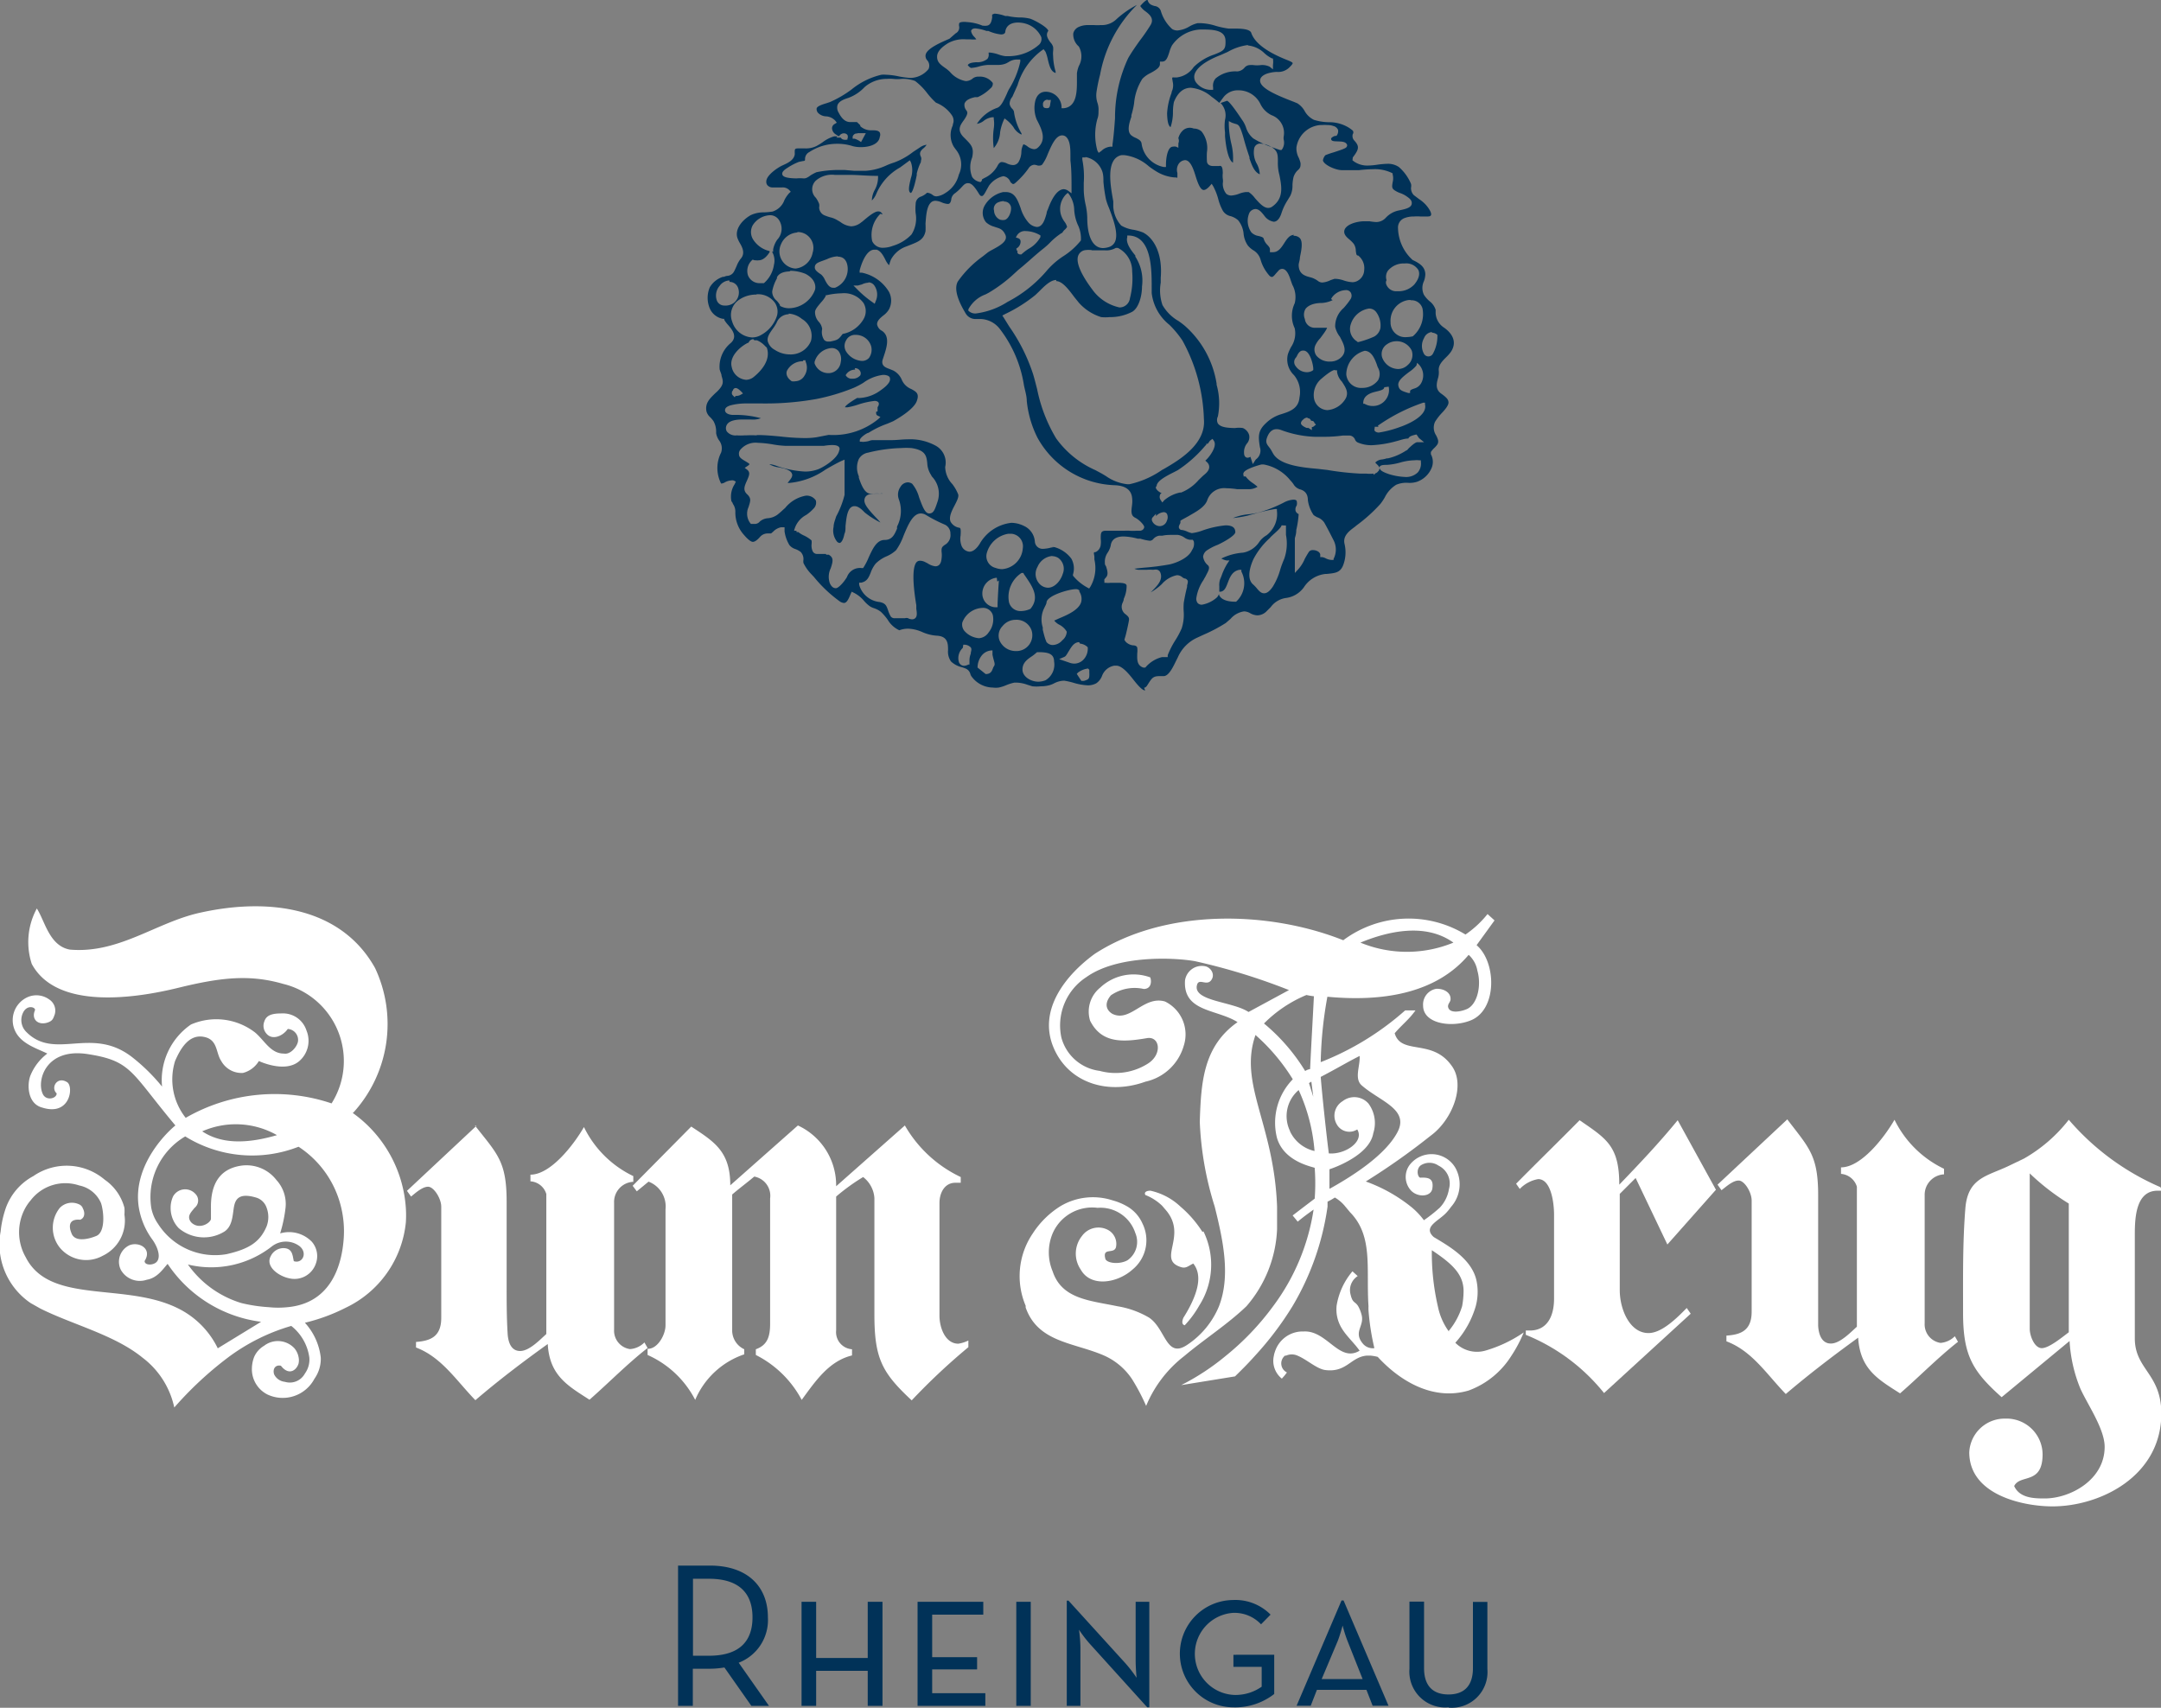
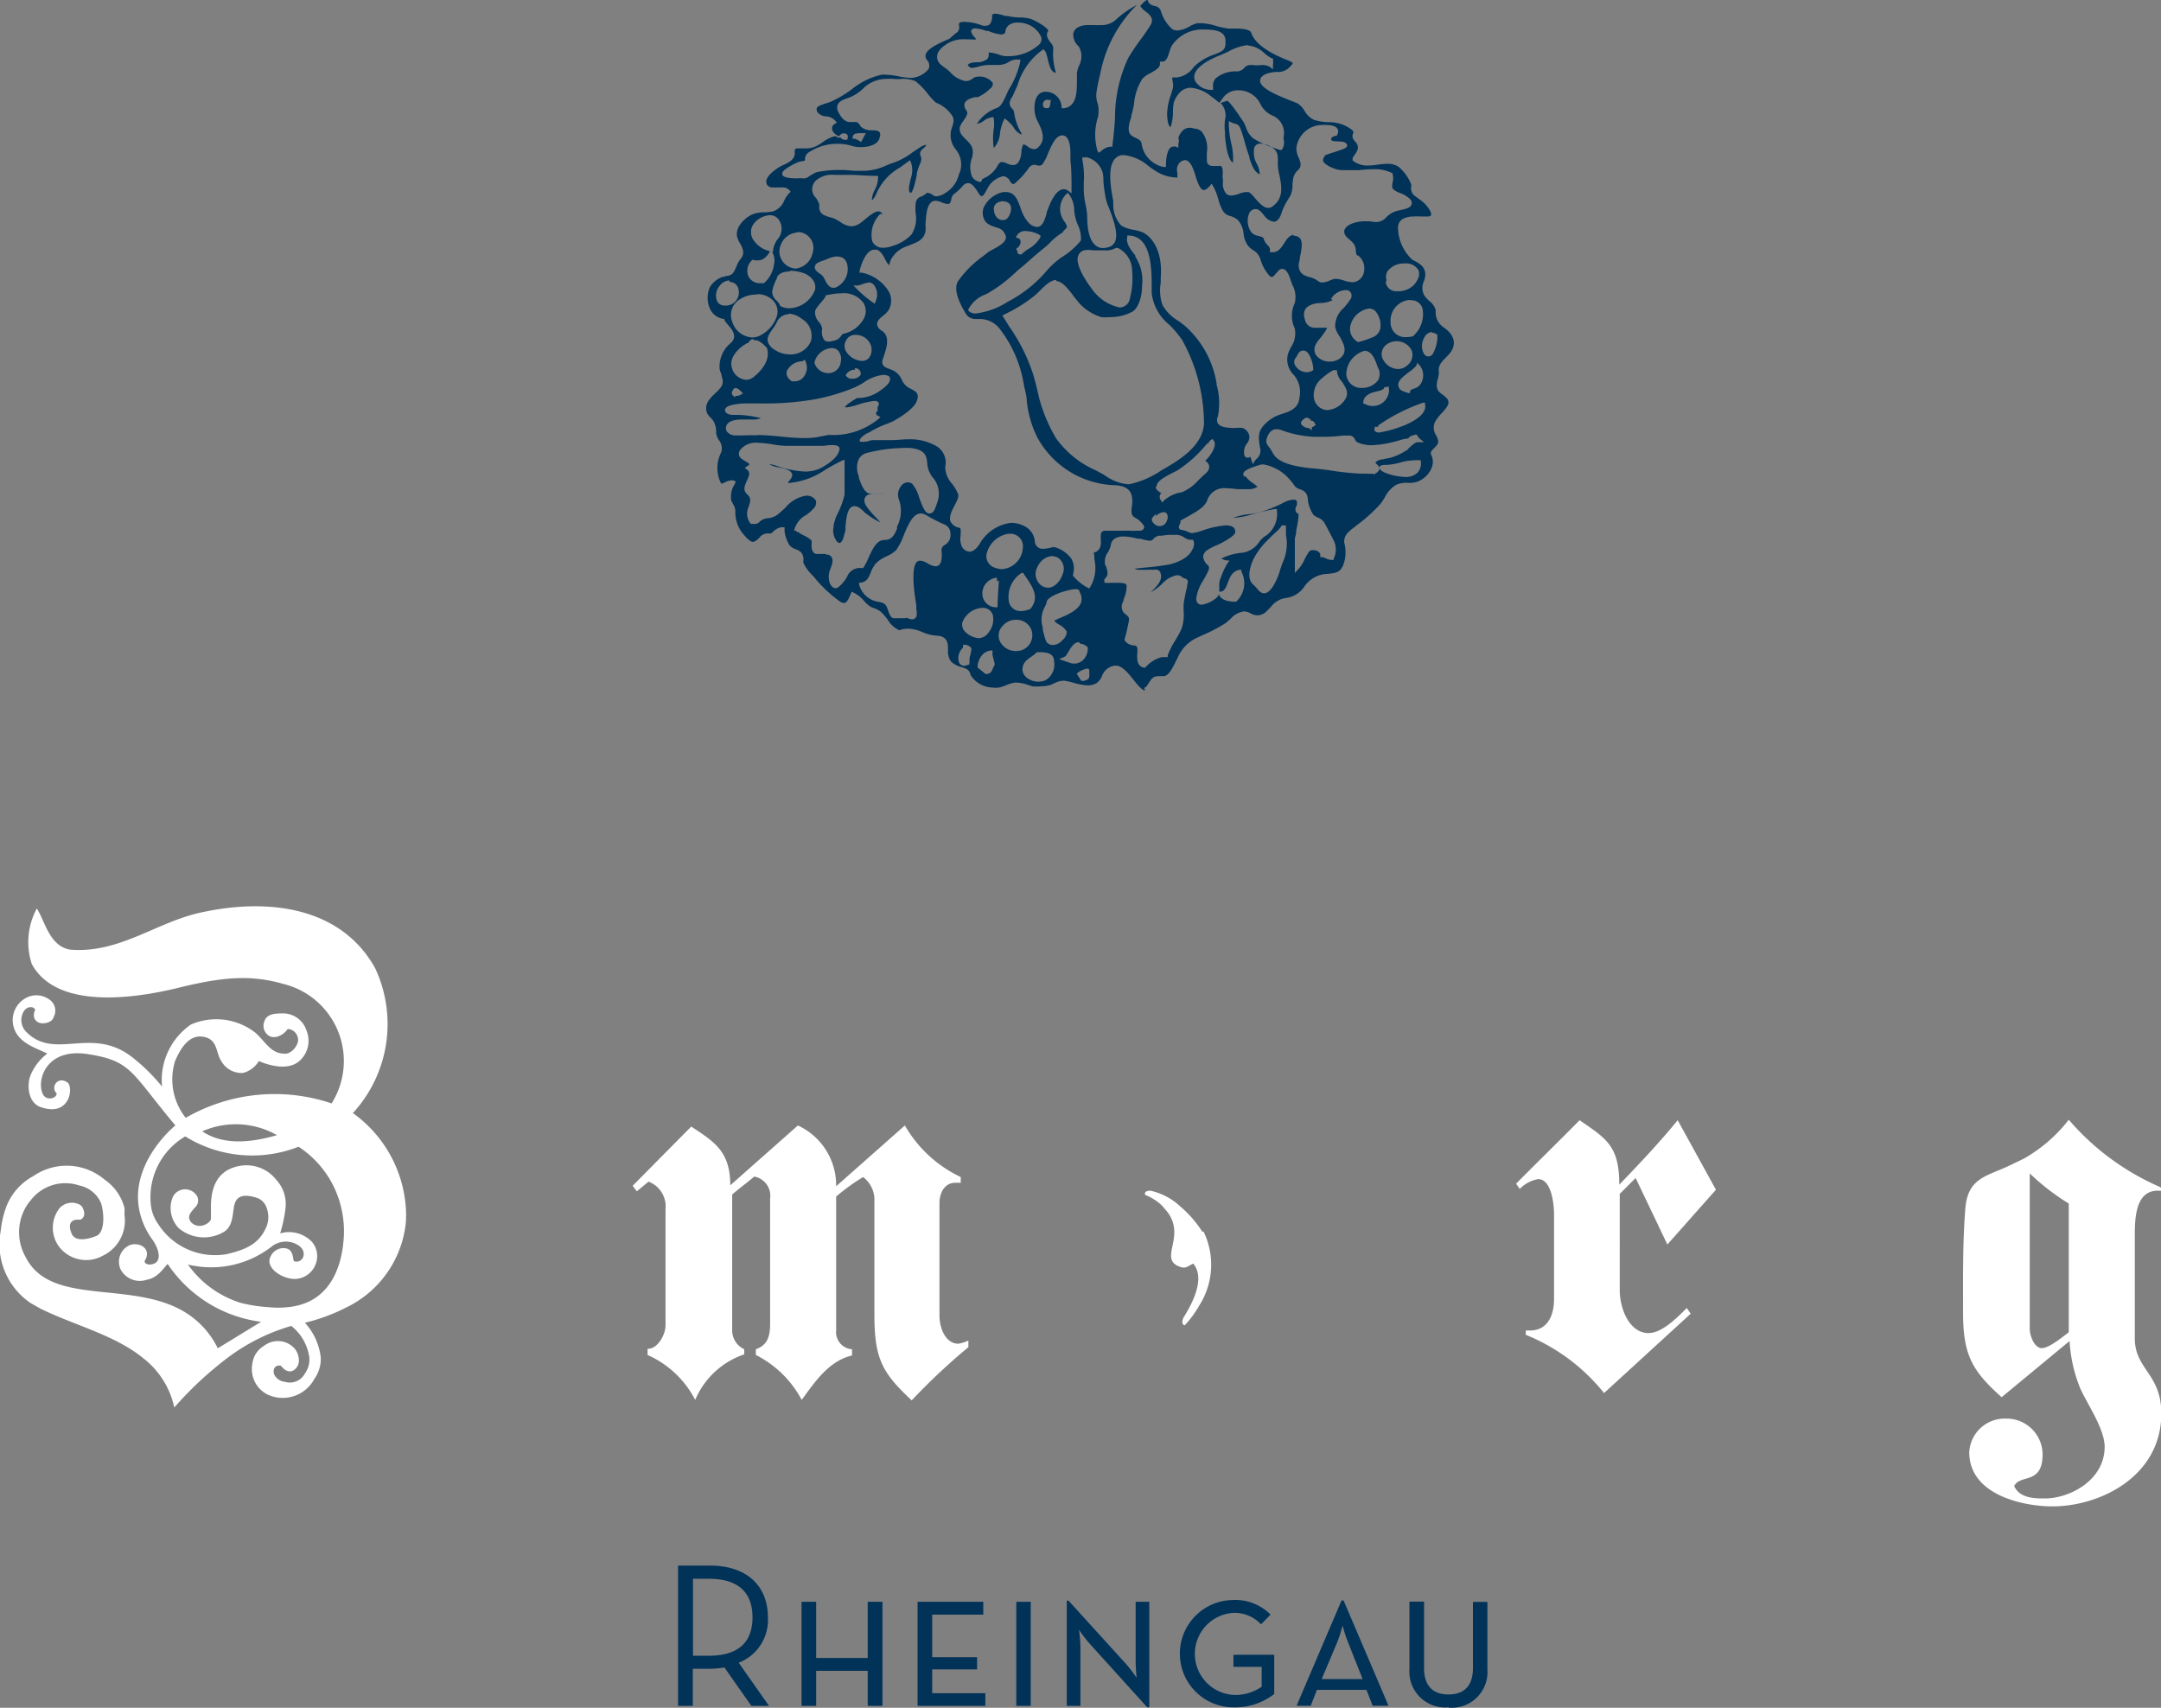
<svg xmlns="http://www.w3.org/2000/svg" viewBox="0 0 136.15 107.6">
  <rect x="0" y="0" width="136.15" height="107.6" fill="#808080" stroke="none" />
  <title>LOGO_KRUG_4C</title>
  <path d="M81.39,5.74a3.45,3.45,0,0,0-1.25.43l-.45.2c-.42.16-1.42.59-1.63,1.19a.59.59,0,0,0,.09.54,1.18,1.18,0,0,0,.86.46h.21V8.4a.69.69,0,0,1,.16-.56,1.93,1.93,0,0,1,1.36-.44.66.66,0,0,0,.47-.25A.45.45,0,0,1,81.54,7a1,1,0,0,1,.21,0,1.79,1.79,0,0,0,.48,0,1.08,1.08,0,0,1,.55.1l.21.17V7a1.37,1.37,0,0,0,0-.4V6.58l-.06,0a2.06,2.06,0,0,1-.48-.33,1.72,1.72,0,0,0-1-.48h0M68.8,9.18a.3.3,0,0,0-.3.23v.07c0,.07,0,.23.19.23a.21.21,0,0,0,.11,0c.13,0,.15-.17.16-.27v0L69,9.2H68.8m-12,2.11a.27.27,0,0,0-.29.2l0,.13.13,0a1.75,1.75,0,0,1,.28.13l.12.08.3-.56H57l-.17,0M81.36,15l.1,0a1.57,1.57,0,0,1,.4.39c.27.3.54.61.83.61a.43.43,0,0,0,.22-.06c.78-.52.63-1.29.49-2a2.9,2.9,0,0,1-.1-.84c0-.49,0-.73-.52-1a1.37,1.37,0,0,0-.56-.15.38.38,0,0,0-.41.28,1.45,1.45,0,0,0,.17,1,1.56,1.56,0,0,1,.18.65c-.36-.14-.52-.63-.65-1l0-.08c-.13-.38-.24-.73-.34-1.09a6.17,6.17,0,0,0-.19-.61c-.11-.3-.19-.36-.37-.4l-.21-.07-.19-.1v.22a6.13,6.13,0,0,0,.14,1.13,3.94,3.94,0,0,1,.12,1.27c-.35-.2-.47-1.29-.5-1.67,0-.05,0-.1,0-.13v-.11a3,3,0,0,1,0-.79,1.12,1.12,0,0,0-.28-1.06l.4-.14c.07,0,.29.2.94,1.18l.07.1a2,2,0,0,1,.19.39,1.46,1.46,0,0,0,.46.7A6,6,0,0,0,83,12.2l.43.15.1,0,.06-.08a.76.76,0,0,0,.08-.56.63.63,0,0,1,0-.23,1.19,1.19,0,0,0-.76-1.32,1.5,1.5,0,0,1-.72-.73,1.53,1.53,0,0,0-1.39-.84,1.13,1.13,0,0,0-.93.44l-.26.35A5.47,5.47,0,0,0,79.13,9a2.33,2.33,0,0,0-1.31-.57c-.47,0-.83.3-1.07.9a3.21,3.21,0,0,0-.06.58,3,3,0,0,1-.15,1h0c-.2-.11-.21-.65-.22-.85a4.2,4.2,0,0,1,.28-1.3c0-.08.05-.16.07-.24a1,1,0,0,0,0-.49c0-.07-.06-.23,0-.25s0,0,.1,0h.15A1.5,1.5,0,0,0,78,7.12a3.35,3.35,0,0,1,1.28-.78l.15-.06c.49-.2.59-.3.57-.83s-.5-.69-1.34-.69h-.26a2.31,2.31,0,0,0-1.77,1,2.14,2.14,0,0,0-.17.43c-.11.35-.2.58-.43.59h-.16l0,.16c0,.2-.22.36-.59.56a1.7,1.7,0,0,0-.52.37,3.42,3.42,0,0,0-.52,1.55,5.12,5.12,0,0,1-.17.74l0,.1c-.12.34-.31.92,0,1.17a1.12,1.12,0,0,0,.28.16c.2.1.32.17.36.33a1.74,1.74,0,0,0,1.39,1.5l.15,0v-.16c0-.39.1-1.12.44-1.12a.49.49,0,0,1,.19,0l.15.07,0-.16a.45.45,0,0,0,0-.11l0,0a.42.42,0,0,0,0-.33,1,1,0,0,1,.33-.53A.65.65,0,0,1,78,11a.74.74,0,0,1,.49.18,1.69,1.69,0,0,1,.34,1.31,5.06,5.06,0,0,0,0,.56c0,.14.1.31.39.31h.2l.17,0a.22.22,0,0,1,.12,0c.11.07.11.25.12.44a1.42,1.42,0,0,0,0,.36.85.85,0,0,1,0,.29,1,1,0,0,0,.22.66.49.49,0,0,0,.31.11,1.73,1.73,0,0,0,.49-.11,1.6,1.6,0,0,1,.43-.11m-15.23.57a1,1,0,0,0-.35.07.44.44,0,0,0-.28.54c0,.28.25.58.49.58a.31.31,0,0,0,.13,0h0c.25,0,.45-.43.45-.71a.42.42,0,0,0-.45-.45m-7.78.77a1.86,1.86,0,0,0-.52,1.72.72.72,0,0,0,.7.42,1.77,1.77,0,0,0,.6-.12,2.66,2.66,0,0,0,1.18-.72,1.89,1.89,0,0,0,.26-1.33,2.94,2.94,0,0,1,0-.59.49.49,0,0,1,.35-.47,1.14,1.14,0,0,0,.36-.23.07.07,0,0,1,.06,0,.63.63,0,0,1,.32.15.37.37,0,0,0,.23.07,1.2,1.2,0,0,0,.55-.21,1.86,1.86,0,0,0,.85-1.16A1.47,1.47,0,0,0,63,12.31l-.12-.17a1.43,1.43,0,0,1-.07-1.32,1.6,1.6,0,0,1,.05-.21.61.61,0,0,0-.1-.45,2.15,2.15,0,0,0-1-.79h0a4.75,4.75,0,0,1-.6-.66A3.87,3.87,0,0,0,60.44,8a2.14,2.14,0,0,0-.85-.13,2.33,2.33,0,0,1-.54,0,2.33,2.33,0,0,0-.38,0,2.12,2.12,0,0,0-1.41.52l0,0a2.64,2.64,0,0,1-1,.67c-.27.09-.59.19-.7.45a.59.59,0,0,0,.07.49c.1.19.32.59.72.59h.06l.2,0,.17,0s0,0,.21.2l0,.06a1,1,0,0,0,.72.26c.21,0,.42,0,.51.14a.35.35,0,0,1,0,.27c-.06.48-.67.65-1.18.65a2,2,0,0,1-.52-.06,3.11,3.11,0,0,0-1-.15,3.17,3.17,0,0,0-1.74.52.49.49,0,0,0-.27.44c0,.11,0,.11-.15.13l-.24.05a3.68,3.68,0,0,0-.71.37c-.19.12-.38.26-.33.43s.37.23.88.24a2.54,2.54,0,0,1,.46,0h0c.09,0,.19,0,.45-.2a3.4,3.4,0,0,1,.36-.19,6.92,6.92,0,0,1,1.45-.14H56l.59.05c.22,0,.44,0,.67,0h.09a3.61,3.61,0,0,0,1.27-.33,4.29,4.29,0,0,1,.5-.19,4.41,4.41,0,0,0,1.2-.67l.44-.29a.94.94,0,0,1,.41-.16.93.93,0,0,1-.22.24c-.25.21-.21.37-.14.52a.31.31,0,0,1,0,.25l0,.08a3.23,3.23,0,0,0-.26.72.87.87,0,0,0,0,.1c-.19.94-.32,1.1-.37,1.13-.2-.07-.12-.45,0-.94a1.53,1.53,0,0,0,0-1L60.11,13l-.12.09-.49.36A3.45,3.45,0,0,0,58,15.11a1.23,1.23,0,0,1-.28.42l0,0a1.45,1.45,0,0,1,.18-.66,1.67,1.67,0,0,0,.21-.77v-.12h-.12c-.58,0-1.16-.06-1.59-.06h-1a1.55,1.55,0,0,0-1.21.36.75.75,0,0,0,0,1.08,1.62,1.62,0,0,1,.21.39.52.52,0,0,1,0,.21.55.55,0,0,0,.32.5,3.3,3.3,0,0,0,.37.13,1.42,1.42,0,0,1,.38.14l.26.15a1.32,1.32,0,0,0,.69.28,1.06,1.06,0,0,0,.63-.25c.08-.05.16-.13.26-.21s.56-.48.8-.48c.08,0,.18,0,.29.19m12.81-3.59h-.09l-.14,0,0,.14a5.54,5.54,0,0,1,.09,1.47c0,.15,0,.29,0,.44a4.74,4.74,0,0,0,.12.94,4.27,4.27,0,0,1,.1.79c0,1.28.39,1.93,1,1.93a1.34,1.34,0,0,0,.41-.08.63.63,0,0,0,.34-.32c.23-.52-.12-1.45-.38-2.13a3.6,3.6,0,0,1-.19-.54,9.71,9.71,0,0,1-.16-1.1c0-.21,0-.44-.07-.65a1.38,1.38,0,0,0-1.09-.92m-4.24,5.89a.2.2,0,0,0,0,.18.22.22,0,0,0,.17.07h.06l0,0a3.17,3.17,0,0,1,.45-.35,1.91,1.91,0,0,0,.75-.74l0-.11-.11-.06a1.83,1.83,0,0,0-.81-.21.58.58,0,0,0-.55.26l-.08.14.15.05a.21.21,0,0,1,.15.21.5.5,0,0,1-.27.44l.07.26-.07,0a.17.17,0,0,1,0-.08ZM53,17.55a1.2,1.2,0,0,0-1,.73,1.08,1.08,0,0,0,.91,1.54,1.23,1.23,0,0,0,1.08-1,1,1,0,0,0-.45-1.17,1,1,0,0,0-.49-.13m31.22.24a.51.51,0,0,1,.42.15c.2.24.09.77,0,1.2,0,.17-.07.34-.08.47,0,.6.41.71.77.8a1.4,1.4,0,0,1,.47.24.44.44,0,0,0,.25.08,1.41,1.41,0,0,0,.52-.15l.24-.08h.11a1.79,1.79,0,0,1,.48.1,2.08,2.08,0,0,0,.54.11.67.67,0,0,0,.28-.06.8.8,0,0,0,.47-.72,1,1,0,0,0-.38-.9h0c-.11,0-.12-.07-.15-.3a.79.79,0,0,0-.14-.45,2,2,0,0,0-.25-.25c-.18-.15-.34-.3-.34-.5,0-.43.75-.66,1.28-.66l.2,0,.11,0a3.19,3.19,0,0,0,.42.05.82.82,0,0,0,.6-.26,1.53,1.53,0,0,1,.78-.46c.45-.09.81-.17.86-.41s-.16-.38-.35-.51a1.56,1.56,0,0,0-.39-.19,1.64,1.64,0,0,1-.35-.18c-.17-.12-.15-.24-.11-.49a1,1,0,0,0,0-.51v-.06l0,0a2.44,2.44,0,0,0-1.21-.26,8.87,8.87,0,0,0-.9.06c-.3,0-.58,0-.85,0h-.25c-.35,0-1.08-.3-1.18-.6,0,0,0-.16.15-.34a4.67,4.67,0,0,1,.52-.18c.67-.22.8-.27.84-.38a.13.13,0,0,0,0-.12c-.09-.18-.33-.18-.55-.19s-.42,0-.44-.13a.11.11,0,0,1,0-.07.46.46,0,0,1,.27-.15h.06l0,0a.45.45,0,0,0,.1-.38.42.42,0,0,0-.29-.24,1,1,0,0,0-.35-.06,2.85,2.85,0,0,0-.42,0l-.08,0a1.65,1.65,0,0,0-1.48,1.41,1.26,1.26,0,0,0,.15.66,1.67,1.67,0,0,1,.11.34c0,.19,0,.29-.19.45a1,1,0,0,0-.26.44,2.85,2.85,0,0,0-.06.49,1.42,1.42,0,0,1-.14.67l-.17.28a3.43,3.43,0,0,0-.37.77c-.11.37-.29.58-.5.58a.9.9,0,0,1-.58-.36l-.07-.09c-.14-.17-.29-.35-.51-.35a.47.47,0,0,0-.37.23,1.25,1.25,0,0,0,.12,1.24.81.81,0,0,0,.46.23c.2.05.3.09.32.18a.84.84,0,0,0,.23.38c.11.12.17.19.16.32l0,.14h.19c.34,0,.53-.29.71-.57s.34-.52.62-.52Zm-34.06,1.5a.91.91,0,0,0-.29,1,.78.78,0,0,0,.77.48h.23a1.88,1.88,0,0,0,.63-1.15,1.09,1.09,0,0,0-.12-.83l0,0h.07l0-.14a1.58,1.58,0,0,1,.26-.62,1,1,0,0,0,.1-1.25.66.66,0,0,0-.57-.29,1.36,1.36,0,0,0-1.08.64.89.89,0,0,0,0,.84,1.66,1.66,0,0,0,1.07.78l0,.06c-.12.2-.37.52-.69.52a.51.51,0,0,1-.17,0l-.08,0Zm5.36-.21a1.79,1.79,0,0,0-.68.18l-.27.1c-.25.09-.46.16-.49.36s.1.31.4.51a1,1,0,0,1,.24.35c.12.22.26.48.51.48l.12,0a1.27,1.27,0,0,0,.79-1.34c-.07-.52-.38-.62-.62-.62m34.56,1.51a.33.33,0,0,0,0,.24.67.67,0,0,0,.57.43l.2,0a1.35,1.35,0,0,0,1-.43c.36-.44.33-.74.25-.91a.89.89,0,0,0-.86-.41,1.29,1.29,0,0,0-1.06.46.68.68,0,0,0-.08.6m-32.63.15a1.09,1.09,0,0,0-.43.11l-.25.07-.28,0,.2.2a6.66,6.66,0,0,0,1,.85l.14.1.06-.16a1,1,0,0,0-.09-1,.46.46,0,0,0-.38-.19m-8.75-.12a.79.79,0,0,0-.61.34.93.93,0,0,0-.17.94.5.5,0,0,0,.46.3A.88.88,0,0,0,49,22a.84.84,0,0,0,.3-.94.57.57,0,0,0-.54-.4m22.82-2a1.66,1.66,0,0,0-.42,0,.55.55,0,0,0-.44.35c-.19.52.37,1.44.88,2.12a2.85,2.85,0,0,0,1.72,1.14.66.66,0,0,0,.66-.58A5,5,0,0,0,74.12,20a1.63,1.63,0,0,0-.9-1.48l-.07,0-.06,0a1.19,1.19,0,0,1-.71.15H72l-.42,0M52.59,20c-.44,0-.73.13-.85.37l0,.07a2.59,2.59,0,0,0-.3.83.75.75,0,0,0,.29.58,1.43,1.43,0,0,1,.2.27v.05l0,0a1.14,1.14,0,0,0,.58.15,1.78,1.78,0,0,0,1.63-1.17c.06-.24,0-.69-.61-1a2.65,2.65,0,0,0-1-.19m17.18-2.4a4.2,4.2,0,0,0-.76.62,4.36,4.36,0,0,1-.46.41c-.54.43-1,.88-1.55,1.32l-.24.22a9.29,9.29,0,0,1-1.61,1.21l-.21.11a2,2,0,0,0-1.08.94l0,.09.08.06a.6.6,0,0,0,.39.11,4.82,4.82,0,0,0,2-.73,8.21,8.21,0,0,0,2.5-2,4.86,4.86,0,0,1,1-.87,4.52,4.52,0,0,0,1.12-1l0,0v0a2,2,0,0,0-.2-1,2.64,2.64,0,0,1-.15-.45,3,3,0,0,1-.07-.45,1.78,1.78,0,0,0-.32-1l-.08-.1-.1.08a1.31,1.31,0,0,0-.32,1.35,1.54,1.54,0,0,0,.2.38.9.9,0,0,1,.17.34s-.07.1-.12.15a.65.65,0,0,0-.2.26M91.68,21.8h-.11a1.31,1.31,0,0,0-1.17,1.39.92.92,0,0,0,1,.95,2,2,0,0,0,.4-.05h0a1.83,1.83,0,0,0,.61-1.76.71.71,0,0,0-.74-.51m-41.24-.36a1.89,1.89,0,0,0-1.08.33,1.15,1.15,0,0,0-.43,1.37,1.39,1.39,0,0,0,1.25,1,1.1,1.1,0,0,0,.58-.16,2.1,2.1,0,0,0,1-1.23,1,1,0,0,0-.15-.81,1.31,1.31,0,0,0-1.13-.52m5.35-.06a4.52,4.52,0,0,0-.95.12l-.06,0,0,.06a2.1,2.1,0,0,1-.28.38c-.23.27-.37.44-.39.6a.91.91,0,0,0,.24.64.81.81,0,0,1,.21.45.9.9,0,0,0,.12.68.33.33,0,0,0,.26.11l.12,0h0c.48-.1.52-.12.79-.48A1.93,1.93,0,0,0,57.2,23a1,1,0,0,0,0-1,1.51,1.51,0,0,0-1.39-.62M88.3,24.45h.08a5.75,5.75,0,0,0,1-.35.79.79,0,0,0,.38-.53,1.41,1.41,0,0,0-.26-1,.55.55,0,0,0-.46-.23,1.43,1.43,0,0,0-1.15,1,.92.92,0,0,0,.43,1.09ZM52.48,22.7a.83.83,0,0,0-.76.53,2.85,2.85,0,0,1-.26.41c-.18.26-.35.49-.3.76a.88.88,0,0,0,.44.54,1.74,1.74,0,0,0,.95.29,1.37,1.37,0,0,0,1.33-.84A1.23,1.23,0,0,0,53.32,23a1.47,1.47,0,0,0-.84-.34M93,23.82a.59.59,0,0,0-.49.38,1,1,0,0,0,0,1,.32.32,0,0,0,.55,0A2.29,2.29,0,0,0,93.35,24V24l0,0a.53.53,0,0,0-.34-.14M56.7,24a.62.62,0,0,0-.6.34.68.68,0,0,0,0,.71,1.27,1.27,0,0,0,1,.59.58.58,0,0,0,.44-.19.89.89,0,0,0,.14-.72,1,1,0,0,0-1-.73m29.72-.47c0,.12-.29.49-.43.68a1.66,1.66,0,0,0-.32.47.67.67,0,0,0,.08.63,1.06,1.06,0,0,0,.85.37,1,1,0,0,0,.63-.2c.54-.42.21-.94,0-1.36a1.56,1.56,0,0,1-.3-.63,1.52,1.52,0,0,1,.53-1.18,4.66,4.66,0,0,0,.45-.58.4.4,0,0,0,0-.4.34.34,0,0,0-.32-.15,1.11,1.11,0,0,0-.86.46l-.06.1.1.07,0,0a1.8,1.8,0,0,1-.7.18h0c-.34,0-.77.08-1,.36A.71.71,0,0,0,85,23a.63.63,0,0,0,.69.55H86l.26,0h.14s0,0,0,0m4.37.85a1,1,0,0,0-.58.18.73.73,0,0,0-.32.84,1.1,1.1,0,0,0,1,.73.88.88,0,0,0,.61-.25.83.83,0,0,0,.25-.92,1.05,1.05,0,0,0-1-.58m-5.86.59c-.21,0-.32.24-.36.32a.57.57,0,0,1-.08.13.41.41,0,0,0,0,.54.85.85,0,0,0,.69.37.68.68,0,0,0,.35-.09l.06-.05v-.08c0-.23-.2-1.14-.61-1.14m-29.74-.16a1.19,1.19,0,0,0-1.07.88v.08a.92.92,0,0,0,.86.62.78.78,0,0,0,.79-.7.84.84,0,0,0-.14-.69.55.55,0,0,0-.44-.19m1.49,1.36a.67.67,0,0,0-.6.35l0,0,0,0a.43.43,0,0,0,.42.22.62.62,0,0,0,.5-.21.28.28,0,0,0,0-.25.35.35,0,0,0-.35-.2m-6.39-1.83a.33.33,0,0,0-.27.16c0,.05-.05.07-.09.08h0c-.48.24-1.17.86-1,1.51a1,1,0,0,0,.91.81.79.79,0,0,0,.49-.19c.43-.35,1.09-1.05.81-1.84v0l0,0L51,24.71a1.44,1.44,0,0,0-.52-.37l-.16,0m3.05,1.32a1.12,1.12,0,0,0-1,.6c-.05.13-.07.4.3.66h0a.66.66,0,0,0,.23,0,.68.68,0,0,0,.58-.36.92.92,0,0,0,.06-.89l0-.07h-.14M88.84,25h-.06a1.56,1.56,0,0,0-1.17,1.48.93.93,0,0,0,1,.86,1.23,1.23,0,0,0,1-.48.8.8,0,0,0,0-.79,1.07,1.07,0,0,1-.07-.19c-.14-.37-.33-.88-.8-.88m3.29.93a2.31,2.31,0,0,1-.48.42c-.36.28-.71.54-.66.84s.24.35.62.47l.12,0,0-.11c0-.08.12-.12.26-.17a.71.71,0,0,0,.42-.31,1,1,0,0,0-.12-1.2l-.12-.11ZM48.91,27.55l0,.06a.19.19,0,0,0,.06.21l.11.11.06-.09a.17.17,0,0,0,.1,0,.45.45,0,0,0,.2-.06l.16-.09-.12-.13c-.16-.15-.25-.21-.34-.21a.16.16,0,0,0-.13.06.22.22,0,0,0-.05.11M90,27.3c0,.14-.2.2-.5.27s-.79.21-.82.68v.09l.08,0a1,1,0,0,0,.52.14,1,1,0,0,0,.8-.38,1,1,0,0,0,.2-.84Zm-3.11-1.09c-.22,0-.82.53-.82.53a1.34,1.34,0,0,0-.5,1.22.89.89,0,0,0,.85.78,1.46,1.46,0,0,0,1.1-.65c.32-.46,0-.84-.18-1.14a1.12,1.12,0,0,1-.31-.61v-.11l-.13,0Zm-1.74,3a.38.38,0,0,0-.25.12c-.11.09-.16.18-.14.27s.21.21.35.26l.11,0,.22.14v-.19a.23.23,0,0,0,.15-.07l.11-.09-.1-.1a0,0,0,0,0,0,0s0-.14-.21-.14h0l0,0a.21.21,0,0,0-.2-.16m4.45.54H89.4l0,.08a.27.27,0,0,0,0,.18.35.35,0,0,0,.28.1A6.82,6.82,0,0,0,91,29.8c.18-.06,1.76-.62,1.57-1.42l0-.11h-.11a11.34,11.34,0,0,0-2.86,1.45Zm-39.14.52c.48,0,1,.05,1.44.09a14.71,14.71,0,0,0,1.49.1,5.05,5.05,0,0,0,.8-.05L55,30.3a4.47,4.47,0,0,0,3.13-1l.13-.13-.17-.08A.17.17,0,0,1,58,29a.33.33,0,0,1,0-.17l.08,0V28.6l0-.05a.33.33,0,0,0,.08-.22c0-.07-.07-.17-.27-.17a5,5,0,0,0-1.06.24,4.76,4.76,0,0,1-.63.16l-.17,0c0-.06.16-.23.77-.59a.85.85,0,0,0,.23,0,2.44,2.44,0,0,0,1.23-.47c.16-.11.67-.47.6-.76,0-.13-.15-.2-.36-.22h-.08a2.65,2.65,0,0,0-1.24.5,4.88,4.88,0,0,1-.59.31,12.69,12.69,0,0,1-2.37.71,18.14,18.14,0,0,1-3.37.28h-1a3.89,3.89,0,0,0-1,.11c-.26.07-.39.18-.38.33s.18.26.45.28l.25,0a6.15,6.15,0,0,1,1.56.21,1.42,1.42,0,0,1-.63.08h-.46c-.26,0-.88,0-1.06.34a.41.41,0,0,0,0,.41.69.69,0,0,0,.63.25,3.22,3.22,0,0,0,.48,0h.11a6.4,6.4,0,0,1,.64,0m31.28,1.81.15-.23a.28.28,0,0,1,.09-.1.68.68,0,0,0,.21-.73c-.12-.71-.12-1.06.39-1.53A2.29,2.29,0,0,1,83.5,29c.54-.17,1.1-.35,1.16-1.05a1.66,1.66,0,0,0-.35-1.42,1.36,1.36,0,0,1-.38-1.31,2.81,2.81,0,0,1,.21-.47,1.54,1.54,0,0,0,.22-1.17,1.83,1.83,0,0,1,0-1.57,1.6,1.6,0,0,0-.15-1.17l-.09-.25v0c-.11-.35-.27-.75-.55-.75a.32.32,0,0,0-.2.08l-.19.21c-.09.11-.18.22-.26.22a.26.26,0,0,1-.16-.09,2.57,2.57,0,0,1-.55-1,1,1,0,0,0-.47-.6,1.43,1.43,0,0,1-.33-.29,1.56,1.56,0,0,1-.27-.75,1.56,1.56,0,0,0-.35-.85,1.31,1.31,0,0,0-.46-.25.76.76,0,0,1-.49-.33,3.17,3.17,0,0,1-.3-.76,3.81,3.81,0,0,0-.31-.79l-.1-.16-.12.14c-.19.21-.31.25-.38.25-.23,0-.4-.51-.53-.93s-.32-.95-.65-.95a.53.53,0,0,0-.39.22.69.69,0,0,0-.09.59c0,.1,0,.24,0,.28s-.05,0-.11,0h-.06a2.58,2.58,0,0,1-1.11-.35,5.57,5.57,0,0,1-.53-.36,2.87,2.87,0,0,0-1.49-.69,1.07,1.07,0,0,0-.25,0c-1,.25-.65,2-.49,2.91,0,.07,0,.14,0,.19s0,.09,0,.13a1.92,1.92,0,0,0,.5,1.2,2.11,2.11,0,0,0,.79.27,3,3,0,0,1,.59.17c.62.32,1.24,1.24,1.11,2.85l0,.31a2.84,2.84,0,0,0,.11,1.41,2.74,2.74,0,0,0,1,1,4.86,4.86,0,0,1,.41.31,6.13,6.13,0,0,1,2,3.64v.07a4.29,4.29,0,0,1,.08,2,.48.48,0,0,0,0,.44c.18.26.66.28,1.08.29a1.55,1.55,0,0,1,.5,0,.7.7,0,0,1,.39.44.62.62,0,0,1-.11.5l0,0a.87.87,0,0,0-.21.64c0,.19.1.29.23.29a.43.43,0,0,0,.17-.06Zm8,.26c0,.08.09.21.57.37a4,4,0,0,0,1,.18,1.06,1.06,0,0,0,.82-.28.85.85,0,0,0,.2-.67v-.1l-.11,0a1.42,1.42,0,0,0-.3,0,3.61,3.61,0,0,0-.92.15,3.91,3.91,0,0,1-.82.14c-.21,0-.45,0-.47.19,0-.09-.09-.16-.16-.24a.28.28,0,0,1-.09-.1.65.65,0,0,1,.41-.19,1.82,1.82,0,0,0,.31-.07l.07,0a3.52,3.52,0,0,0,1.16-.5c.06,0,.12-.11.19-.17s.36-.35.51-.35l.42,0-.32-.26h0l-.15-.22H92c-.24.06-.43.11-.48.25-.26,0-.52.11-.77.17a6.88,6.88,0,0,1-1.53.25,2.16,2.16,0,0,1-.86-.16.35.35,0,0,1-.19-.17.4.4,0,0,0-.39-.28l-.23,0-.15,0a8.61,8.61,0,0,1-1.24.08h-.54a6.76,6.76,0,0,1-2.1-.42.8.8,0,0,0-.3-.06c-.28,0-.48.18-.61.55s.09.48.25.74l.12.21c.39.76,1.8.91,2.83,1l.61.07a17.39,17.39,0,0,0,2.08.23h.37a2.13,2.13,0,0,0,.46,0l0,.08.14-.11a.25.25,0,0,0,.14-.11l0,0,0,0a.14.14,0,0,0,.07-.11M69.34,20.54c-.37,0-.76.4-1.07.71l-.25.24a9.45,9.45,0,0,1-1.91,1.2l-.17.09.08.12.36.58a11.36,11.36,0,0,1,1.5,3c.09.3.17.62.25.93a9.75,9.75,0,0,0,1.2,3.11,6.05,6.05,0,0,0,2.47,2l.41.22.25.15a2.88,2.88,0,0,0,1.37.52h.11A5.76,5.76,0,0,0,76,32.51l.13-.07c.93-.54,2.65-1.55,2.51-3.13a10.92,10.92,0,0,0-1.35-4.95,6.22,6.22,0,0,0-.83-1,3,3,0,0,1-1.11-2V21c0-1.12,0-3.21-1.43-3.26h-.11l0,.11c-.11.39.28.86.51,1.15l0,.07a2.77,2.77,0,0,1,.42,1.88c0,.61-.21,1.35-.61,1.59a3,3,0,0,1-1.44.34h0a2.62,2.62,0,0,1-.52,0,3.11,3.11,0,0,1-1.41-.91l-.29-.36c-.33-.44-.74-1-1.14-1h0ZM75.92,34a.08.08,0,0,1,0,0,.35.35,0,0,0,0,.41l.1.15.12-.14a2.25,2.25,0,0,1,1-.49l.07,0a2.85,2.85,0,0,0,1.1-.79l.27-.26.07-.06c.16-.13.42-.36.29-.66a.54.54,0,0,0-.15-.18l-.06-.06h0c.18-.14.8-.89.53-1.26l-.08-.11-.11.08a.41.41,0,0,0-.12.14s-.06.09-.08.09l-.08,0,0,.06-.08.08a8,8,0,0,1-1.71,1.52l-.25.13c-.56.28-1,.53-1.08.81a.13.13,0,0,0,0,.06.12.12,0,0,0-.06.1s0,.17.37.36l0,0m-.59,1.54a.23.23,0,0,0,0,.23.54.54,0,0,0,.47.3.48.48,0,0,0,.45-.35.5.5,0,0,0,0-.43.24.24,0,0,0-.21-.1.73.73,0,0,0-.48.25v-.15Zm-9,1a1.68,1.68,0,0,0-1.44,1.27.76.76,0,0,0,.56.89,1.25,1.25,0,0,0,.42.08,1.42,1.42,0,0,0,1.3-1.32.79.79,0,0,0-.71-.91H66.3m2.78,1.4a1.11,1.11,0,0,0-.92.68.9.9,0,0,0,.06,1,.76.76,0,0,0,.59.32c.44,0,.81-.45.94-.88a.84.84,0,0,0-.29-1,.76.76,0,0,0-.38-.11m-14.23-.09H55c.33.18.27.43.13.85a1.23,1.23,0,0,0-.06.94c.09.21.22.32.38.32s.49-.35.7-.7v0a.87.87,0,0,1,.92-.57h.1l0,0a3.8,3.8,0,0,0,.35-.67c.25-.54.5-1.1,1-1.1h0c.49,0,.63-.35.79-.72a.5.5,0,0,1,0-.13,2.13,2.13,0,0,0,.11-1.71.85.85,0,0,1,.1-.78.56.56,0,0,1,.46-.29.51.51,0,0,1,.28.09,2.3,2.3,0,0,1,.44.87c.2.53.36,1,.63,1s.35-.21.51-.69a1.56,1.56,0,0,0-.34-1.64l-.06-.11a1.48,1.48,0,0,1-.23-.74c-.05-.42-.09-.81-1-.94a4.62,4.62,0,0,0-.65,0,9.48,9.48,0,0,0-2.08.29.82.82,0,0,0-.58.4,1.34,1.34,0,0,0,0,1.09l0,.09c.15.45.35.94.68,1h0l.24,0a3,3,0,0,1,.42,0,.39.39,0,0,1,.18,0c-.1,0-.25,0-.37,0-.34,0-.79,0-.8.44,0,.27.3.61.72,1.06a4.2,4.2,0,0,1,.29.32,5.4,5.4,0,0,1-1-.64c-.25-.27-.45-.39-.63-.39-.44,0-.51.67-.57,1.26,0,.18,0,.35-.07.49-.08.42-.22.57-.31.57a.27.27,0,0,1-.18-.12,1.11,1.11,0,0,1-.19-.9c0-.22.1-.44.16-.65A5.7,5.7,0,0,0,56,34.08c0-.41,0-.82,0-1.22s0-.53,0-.79v-.21l-.19.08c-.34.16-.67.35-1,.54a4.76,4.76,0,0,1-2.31.85h-.09l.11-.14c.11-.14.22-.28.17-.43s-.19-.24-.49-.34l-.31-.07a1.61,1.61,0,0,1-.63-.2c.23,0,.45.11.69.18a6.4,6.4,0,0,0,1.55.28,2.34,2.34,0,0,0,.85-.15c.33-.13,1.21-.66,1.31-1.17a.22.22,0,0,0,0-.21c-.07-.1-.21-.14-.44-.14a3.39,3.39,0,0,0-.52.05H54.5l-.59,0-.81,0c-.27,0-.55,0-.83,0a5.75,5.75,0,0,1-.73-.08,6.91,6.91,0,0,0-1-.11,1.25,1.25,0,0,0-1.11.44.38.38,0,0,0-.08.3c0,.2.24.32.42.43s.23.14.24.18a.44.44,0,0,1-.14.12l-.16.11.15.11c.2.17.15.33,0,.67s-.29.61,0,.88.2.45.09.81a1,1,0,0,0,.1,1l.05.06.08,0h.16a.4.4,0,0,0,.32-.15.88.88,0,0,1,.52-.21,1.19,1.19,0,0,0,.56-.2c.18-.13.35-.3.52-.45a2.16,2.16,0,0,1,1.3-.77h0a.69.69,0,0,1,.63.3.52.52,0,0,1-.14.51,2.64,2.64,0,0,1-.46.4,1.5,1.5,0,0,0-.77,1l.15,0s0,.05,0,.08H53a.19.19,0,0,0,.08,0,1.65,1.65,0,0,0,.36.22,2,2,0,0,1,.48.31,1,1,0,0,1,0,.26.87.87,0,0,0,.07.42.31.31,0,0,0,.32.17l.27,0,.24,0m14.21-.45h.11a2,2,0,0,1,1.15.75,1.28,1.28,0,0,1,.1,1l0,.07.06.07a3.07,3.07,0,0,0,.85.68l.11.06.07-.1a2.35,2.35,0,0,0,.26-1.73l0-.16c0-.11-.07-.27,0-.3l.06,0a.56.56,0,0,0,.34-.48,1.36,1.36,0,0,0,0-.35c0-.36,0-.49.26-.52h.14l.37,0,.39,0h.31a2.47,2.47,0,0,1,.36,0,2.58,2.58,0,0,0,.4,0l.22,0c.18,0,.28-.12.29-.23s-.29-.45-.57-.59-.25-.39-.2-.78a1.82,1.82,0,0,0,0-.52c-.1-.71-.87-.74-1.12-.75a5.77,5.77,0,0,1-4.84-3,6.61,6.61,0,0,1-.67-2.31c0-.32-.11-.64-.18-1a7.76,7.76,0,0,0-1.53-3.55A1.59,1.59,0,0,0,64.6,23h-.31a.72.72,0,0,1-.67-.37c-.2-.34-.83-1.39-.48-2a6.63,6.63,0,0,1,1.56-1.57l.33-.26a2.5,2.5,0,0,1,.29-.17c.42-.23,1-.53.81-.94s-.42-.4-.71-.51a1.24,1.24,0,0,1-.51-.28.94.94,0,0,1-.11-1A1.78,1.78,0,0,1,66,15h.15c.57,0,.74.46.94,1a2.45,2.45,0,0,0,.47.89.84.84,0,0,0,.55.31c.37,0,.51-.46.62-.86,0-.1.06-.2.09-.28.28-.77.63-1.24,1-1.24a.56.56,0,0,1,.27.1l.21.16v-.27c0-.62,0-1.23-.07-1.8v-.27c0-.44,0-1-.3-1.24a.38.38,0,0,0-.22-.07c-.4,0-.66.6-.91,1.18a2.68,2.68,0,0,1-.35.66.24.24,0,0,1-.14.06.43.43,0,0,1-.14,0,.79.79,0,0,0-.22-.05.46.46,0,0,0-.36.23,5.17,5.17,0,0,1-.86.94.28.28,0,0,1-.12.05s-.1-.06-.16-.13A.55.55,0,0,0,66,14H66a1.53,1.53,0,0,0-.9.6l-.14.25c-.09.17-.21.4-.3.4s-.11,0-.26-.25c-.27-.42-.43-.56-.62-.56s-.28.12-.43.28a3.23,3.23,0,0,1-.37.34.55.55,0,0,0-.26.42.48.48,0,0,1-.06.18.17.17,0,0,1-.17.09,1.29,1.29,0,0,1-.35-.09,1.09,1.09,0,0,0-.42-.11.46.46,0,0,0-.2.05c-.34.21-.38.84-.42,1.4a4.13,4.13,0,0,1,0,.47c-.11.53-.46.66-.93.85l-.31.12a1.74,1.74,0,0,0-.95.84,1.21,1.21,0,0,1-.05.14,1.06,1.06,0,0,1-.06.19l0,0a1.39,1.39,0,0,1-.24-.37c-.13-.25-.28-.53-.54-.61l-.14,0c-.59,0-.9,1.18-.93,1.32l0,.13.14,0a2.6,2.6,0,0,1,1.71,1.21,1.19,1.19,0,0,1,0,1.1,1.31,1.31,0,0,1-.36.39c-.21.17-.4.34-.39.56a.57.57,0,0,0,.3.4c.54.35.3,1.07.11,1.64l-.05.15c-.14.42.19.53.4.61l.25.1a1.16,1.16,0,0,1,.55.6,1.09,1.09,0,0,0,.59.57c.33.18.52.29.35.76s-1,1-1.49,1.27l-.35.15a5.85,5.85,0,0,0-1.2.58h0c-.1,0-.52.29-.55.45v.11l.11,0a.51.51,0,0,0,.2,0,1.16,1.16,0,0,0,.28-.05.66.66,0,0,1,.25-.05c.35,0,.7,0,1,0h.17c.36,0,.66-.05,1-.05a3.34,3.34,0,0,1,1.75.39,1.21,1.21,0,0,1,.62,1.35,1.63,1.63,0,0,0,.45,1.08,2.69,2.69,0,0,1,.37.65c.05.17-.1.45-.24.72s-.37.7-.24,1a.77.77,0,0,0,.54.38c.11,0,.11.17.09.49a1.24,1.24,0,0,0,.07.67.59.59,0,0,0,.49.35c.27,0,.5-.27.64-.49a2.63,2.63,0,0,1,2-1.33,1.86,1.86,0,0,1,.78.19,1.18,1.18,0,0,1,.7,1,.49.49,0,0,0,.51.45,2.6,2.6,0,0,0,.39-.05,1.59,1.59,0,0,1,.36-.06M83.53,36c0,.12-.35.43-.5.56l-.16.15-.1.11a4.77,4.77,0,0,0-1,1.29c-.13.28-.53,1.23,0,1.64A2.61,2.61,0,0,1,82,40c.13.15.25.28.43.28s.34-.12.54-.4a4.15,4.15,0,0,0,.49-1.13,6.65,6.65,0,0,1,.24-.64,2.88,2.88,0,0,0,.11-1.51c0-.2,0-.4,0-.59ZM80,36c.53,0,.61.22.62.42s-.64.59-1.12.81a3.29,3.29,0,0,0-.69.36.56.56,0,0,0-.22.38.84.84,0,0,0,.31.55l0,0c.15.16,0,.38-.14.66a1,1,0,0,1-.08.14l-.07.13a2.72,2.72,0,0,0-.45,1.15.45.45,0,0,0,.09.3.37.37,0,0,0,.26.1,1.92,1.92,0,0,0,.94-.45.53.53,0,0,0,.14-.24l0,.06c.16.41.78.44,1,.44h.08l0,0A1.58,1.58,0,0,0,81,38.91l0-.11h-.12c-.45.08-.6.46-.73.8s-.21.53-.45.58l-.09,0c0-.11,0-.22,0-.33a1.21,1.21,0,0,1,.05-.45q.06-.13.12-.3a3.82,3.82,0,0,1,.36-.73l.11-.16-.19,0a1,1,0,0,1-.32-.12,3.69,3.69,0,0,1,1.37-.37,1.55,1.55,0,0,0,1-.65,1.41,1.41,0,0,1,.47-.44,1.68,1.68,0,0,0,.66-1.55l0-.11-.12,0a11.25,11.25,0,0,0-1.15.26l-.63.17a7.81,7.81,0,0,1-.87.14l0,0h0a3.37,3.37,0,0,1,1-.24,5.25,5.25,0,0,0,.55-.09,8.43,8.43,0,0,0,1.66-.65,1.5,1.5,0,0,1,.6-.18c.14,0,.19.05.2.07s.05.17,0,.31a.41.41,0,0,0-.06.34.35.35,0,0,0,.19.19,6,6,0,0,1-.15,1c0,.28-.08.45-.09.53,0,.53,0,1.07,0,1.59l0,.35V39l.22-.24A2.33,2.33,0,0,0,85,38.1c.08-.14.16-.29.27-.45a.3.3,0,0,1,.25-.09c.2,0,.43.11.45.28V38h.11a.75.75,0,0,1,.24.08.89.89,0,0,0,.38.1h.11l0-.07a1.28,1.28,0,0,0,0-1.17v0c-.19-.37-.38-.75-.59-1.12a.89.89,0,0,0-.44-.33,1.54,1.54,0,0,1-.23-.14,2.18,2.18,0,0,1-.36-.94c0-.27-.09-.57-.5-.68a.71.71,0,0,1-.41-.33,1.77,1.77,0,0,0-.19-.23,2.81,2.81,0,0,0-1.65-1,.69.69,0,0,0-.2,0s-1,.26-1.1.52a.18.18,0,0,0,0,.16l0,.07h.13a1.77,1.77,0,0,0,.44.41,3.08,3.08,0,0,1,.31.24,1.07,1.07,0,0,1-.63.15c-.21,0-.44,0-.66,0a5.51,5.51,0,0,0-.7-.06,1.12,1.12,0,0,0-1.18.76c-.16.44-.7.72-1.18,1l-.42.23-.09.06,0,.07,0,.07c-.07.13-.14.25-.07.35a.17.17,0,0,0,.16.09h0a1.15,1.15,0,0,1,.31.09,1.52,1.52,0,0,0,.32.11h0a2.92,2.92,0,0,0,.6-.14A6.09,6.09,0,0,1,80,36M65.59,39.3a1,1,0,0,0-.91,1,.86.86,0,0,0,.81.86h.15v-.15c0-.19.07-1.46.09-1.57a.12.12,0,0,1-.11.09ZM67.15,39a1.79,1.79,0,0,0-.79,1.84.74.74,0,0,0,.75.56,1.44,1.44,0,0,0,.6-.14h0l0,0c.61-.72.11-1.42-.28-2l-.14-.2L67.27,39Zm-7.32,2.84a.73.73,0,0,1,.15,0,.57.57,0,0,0,.28.08.28.28,0,0,0,.21-.09c.12-.13.08-.35.05-.58,0-.06,0-.13,0-.22-.1-.61-.35-2.23,0-2.69a.28.28,0,0,1,.24-.11.71.71,0,0,1,.29.07l.18.09a1.11,1.11,0,0,0,.49.19c.16,0,.35-.08.39-.47a1.68,1.68,0,0,0,0-.47c0-.22,0-.28.27-.45a.7.7,0,0,0,.29-.66.62.62,0,0,0-.34-.57,9.1,9.1,0,0,1-1.21-.62.64.64,0,0,0-.31-.09c-.51,0-.81.72-1.1,1.42a3.79,3.79,0,0,1-.46.89,2.07,2.07,0,0,1-.6.39,2.19,2.19,0,0,0-.69.46,1.94,1.94,0,0,0-.31.56c-.13.32-.23.56-.6.64l-.13,0,0,.13a1.49,1.49,0,0,0,1.29,1.09c.37.08.42.22.52.49a2,2,0,0,0,.18.42.3.3,0,0,0,.27.11l.31,0,.33,0m4.91-.65a1.41,1.41,0,0,0-1.31.92.63.63,0,0,0,.13.53,1.36,1.36,0,0,0,.92.46h0a.79.79,0,0,0,.61-.37,1.31,1.31,0,0,0,.26-1.09.64.64,0,0,0-.66-.45m4,2.09a.51.51,0,0,0,.44.25.83.83,0,0,0,.6-.3A.74.74,0,0,0,70,42.7v0a1.16,1.16,0,0,0-.45-.43,1,1,0,0,1-.34-.27l.31-.14c.48-.2,1.21-.51,1.38-1a.83.83,0,0,0-.11-.69.16.16,0,0,0,0-.07.29.29,0,0,0-.23-.08c-.38,0-1.69.36-1.83.79,0,.14-.09.26-.14.38a1.62,1.62,0,0,0-.1,1.25.85.85,0,0,0,0,.15c.13.52.19.71.27.78m-2-1.42a1.06,1.06,0,0,0-.81.4.85.85,0,0,0-.17.94,1.11,1.11,0,0,0,1,.63,1,1,0,0,0,1-1.31,1,1,0,0,0-1-.66m4,1.41c-.32,0-.49.3-.65.56s-.19.33-.29.37l-.32.14.64.22a.89.89,0,0,0,.31.06.8.8,0,0,0,.59-.26,1,1,0,0,0,.26-.77v0l0,0a.8.8,0,0,0-.49-.23m-7.38.27a.88.88,0,0,0-.25.88.35.35,0,0,0,.33.25.63.63,0,0,0,.27-.08l.07,0V44.5a1.15,1.15,0,0,1,.08-.41c0-.14.09-.28,0-.4a.56.56,0,0,0-.41-.17h-.06Zm1.87.16a.85.85,0,0,0-.7.35,1.23,1.23,0,0,0-.24.73l.51.41c.43,0,.41-.34.52-.49s0-.27-.09-.73Zm8.31-.67.07.11a.77.77,0,0,0,.46.24c.18,0,.26.07.28.14a1.52,1.52,0,0,1,0,.37c0,.31-.06.74.38.89l.07,0,.06,0A2,2,0,0,1,76,44.3l.24,0,.12,0,0-.12a5.54,5.54,0,0,1,.46-.91,5.3,5.3,0,0,0,.42-.78,2.78,2.78,0,0,0,.13-1,4,4,0,0,1,0-.61c.06-.35.13-.7.21-1l0-.09c.06-.23.07-.29,0-.36a.21.21,0,0,0-.14-.08.39.39,0,0,1-.17-.09.52.52,0,0,0-.33-.12,1.72,1.72,0,0,0-.95.56,3.51,3.51,0,0,1-.7.52l.13-.13c.27-.28.59-.6.51-1s-.4-.29-.5-.29a2.66,2.66,0,0,0-.39,0l-.42,0a.72.72,0,0,1-.36-.07l.56-.06a16,16,0,0,0,1.66-.21c.29-.06,1.17-.35,1.41-.9A.69.69,0,0,0,78,37l-.06-.09-.1,0h-.07a.76.76,0,0,1-.37-.15A1,1,0,0,0,77,36.6l-.3,0c-.22,0-.46,0-.67.05l-.2,0a.63.63,0,0,0-.37.2.29.29,0,0,1-.23.12h0a3.12,3.12,0,0,1-.59-.13l-.17,0a3.77,3.77,0,0,0-.89-.14c-.61,0-.78.31-.81.57a1.41,1.41,0,0,1-.18.43,1,1,0,0,0-.19.65c0,.07,0,.14.07.22.08.25.17.53,0,.71l-.1.12,0,0a.3.3,0,0,0,0,.1v.12l.11,0a.81.81,0,0,0,.25,0h.5c.46,0,.53.09.54.18a1.92,1.92,0,0,1-.18.83c0,.13-.08.24-.11.35a.58.58,0,0,0,.25.64c.14.12.21.19.19.35s-.18.87-.22,1Zm-2.29,1.81a1.34,1.34,0,0,0-.64.26l-.07.08.29.44.09,0,.07,0h0c.25-.08.33-.11.34-.31s0-.11,0-.21l0-.18Zm-3.25-1a2.45,2.45,0,0,1-.29.23c-.28.19-.6.41-.59.85s.53.75,1,.75a1.29,1.29,0,0,0,.45-.09,1.15,1.15,0,0,0,.54-1.19c0-.54-.5-.56-.85-.58h-.22Zm6.85,2.38c-.2,0-.5-.37-.76-.7s-.69-.86-1.06-.86H73a1,1,0,0,0-.78.65,1,1,0,0,1-.36.46,1.09,1.09,0,0,1-.53.13,3.63,3.63,0,0,1-.9-.16,4.59,4.59,0,0,0-.57-.13h-.1a1.45,1.45,0,0,0-.57.17,1.46,1.46,0,0,1-.28.11,2.08,2.08,0,0,1-.55.07,2.38,2.38,0,0,1-.53,0l-.32-.1a2.14,2.14,0,0,0-.63-.13l-.19,0a3,3,0,0,0-.53.17,2.35,2.35,0,0,1-.45.14,1.45,1.45,0,0,1-.37,0A1.69,1.69,0,0,1,64,45.52a.46.46,0,0,1-.07-.14.52.52,0,0,0-.26-.34,2.33,2.33,0,0,0-.31-.11,1.48,1.48,0,0,1-.65-.35,1.06,1.06,0,0,1-.19-.71c0-.4,0-.89-.73-.92a2.7,2.7,0,0,1-.9-.23,2.37,2.37,0,0,0-.89-.21,1.56,1.56,0,0,0-.55.1,1.65,1.65,0,0,1-.73-.66,3.35,3.35,0,0,0-.43-.5,1.49,1.49,0,0,0-.43-.23.94.94,0,0,1-.33-.17,2.18,2.18,0,0,1-.31-.3,2,2,0,0,0-.65-.51l-.12-.06-.06.13c-.15.37-.26.58-.43.58a.56.56,0,0,1-.29-.12,8.5,8.5,0,0,1-1.6-1.52l-.15-.16a2.7,2.7,0,0,1-.51-.72.62.62,0,0,1,0-.21.65.65,0,0,0-.17-.48,1.21,1.21,0,0,0-.35-.19.79.79,0,0,1-.36-.24,2.26,2.26,0,0,1-.31-.87l0-.14,0-.12H52a.94.94,0,0,0-.49.27l-.14.12-.2,0a.64.64,0,0,0-.48.2c-.2.23-.35.33-.47.33s-.33-.17-.55-.43a2.1,2.1,0,0,1-.55-1.48.84.84,0,0,0-.16-.49c0-.06-.07-.12-.09-.17a1.44,1.44,0,0,1,.21-1.07l.07-.16L49,33.17a.39.39,0,0,0-.15,0,.94.94,0,0,0-.37.11.52.52,0,0,1-.2.08.08.08,0,0,1-.06,0,2.14,2.14,0,0,1,0-1.94.82.82,0,0,0-.13-.78,1.14,1.14,0,0,1-.18-.44s0-.09,0-.14a1.35,1.35,0,0,0-.17-.63,2.33,2.33,0,0,0-.19-.23.77.77,0,0,1-.25-.38c-.1-.52.2-.8.56-1.15l.1-.09c.44-.43.41-.62.29-1,0-.12-.08-.24-.12-.41a1.93,1.93,0,0,1,.69-1.65c.47-.41.09-.86-.16-1.15a1.9,1.9,0,0,1-.24-.32l0-.06h-.07a1.12,1.12,0,0,1-.81-.59A1.7,1.7,0,0,1,47.51,21a1.49,1.49,0,0,1,.83-.66l.07,0a.61.61,0,0,1,.21-.06.52.52,0,0,0,.42-.28c.06-.11.11-.23.16-.34a1.79,1.79,0,0,1,.25-.45c.31-.34.11-.73-.05-1a1.76,1.76,0,0,1-.16-.35c-.15-.55.33-1.11.84-1.4a1.88,1.88,0,0,1,.85-.18,4.53,4.53,0,0,0,.53-.05,1.17,1.17,0,0,0,.75-.72,1.88,1.88,0,0,1,.3-.44l.1-.09-.09-.1a.57.57,0,0,0-.45-.17l-.32,0-.28,0a.39.39,0,0,1-.23-.06.32.32,0,0,1-.17-.32c0-.39.72-.87,1-1s.72-.3.79-.69a.69.69,0,0,0,0-.13c0-.21,0-.26.23-.26h.42a1.48,1.48,0,0,0,.72-.15,3.68,3.68,0,0,0,.39-.24,2.19,2.19,0,0,1,.73-.37l.21,0-.08.08h.28a.26.26,0,0,0,.21.13.28.28,0,0,0,.15,0l.06,0v-.06a.28.28,0,0,0,0-.24.29.29,0,0,0-.22-.1.34.34,0,0,0-.25.11l-.07.08-.22-.14a.48.48,0,0,1-.21-.37.31.31,0,0,1,.17-.27l.13-.08-.09-.12a.85.85,0,0,0-.61-.28.75.75,0,0,1-.46-.2.35.35,0,0,1-.11-.28c0-.16.4-.28.63-.35l.21-.07a6.84,6.84,0,0,0,1.37-.8,4.62,4.62,0,0,1,1.87-.92,1.51,1.51,0,0,1,.3,0,4.27,4.27,0,0,1,.78.1,5.51,5.51,0,0,0,.74.1h0a1.5,1.5,0,0,0,1.15-.56.51.51,0,0,0-.08-.55.4.4,0,0,1-.1-.36c.1-.41,1-.78,1.5-1L63,5a.41.41,0,0,0,.21-.48c0-.16,0-.2.17-.23a1.17,1.17,0,0,1,.32,0,3,3,0,0,1,1,.23l.08,0a.36.36,0,0,0,.14,0c.29,0,.35-.31.38-.52a1.72,1.72,0,0,1,0-.18s.12-.06.17-.06a2.44,2.44,0,0,1,.66.15l.15,0A3.91,3.91,0,0,0,67,4a2.74,2.74,0,0,1,.7.08c.24.08,1.05.5,1.14.76a0,0,0,0,1,0,0c-.21.28,0,.54.13.73a.68.68,0,0,1,.17.29,1.27,1.27,0,0,1,0,.26,1.36,1.36,0,0,0,0,.3,3.78,3.78,0,0,0,.16,1,.24.24,0,0,0,0,.08c-.29-.09-.38-.39-.49-.84a2.64,2.64,0,0,0-.15-.5L68.54,6l-.13.09A4.19,4.19,0,0,0,66.9,8.26l-.25.56L66.57,9a.69.69,0,0,0-.17.45.57.57,0,0,0,.16.3.43.43,0,0,1,.11.17,3.58,3.58,0,0,0,.48,1.39l0,.07a1.08,1.08,0,0,1-.51-.47,2.29,2.29,0,0,0-.43-.45l-.13-.1-.07.15a3.18,3.18,0,0,0-.21.72,1.65,1.65,0,0,1-.4,1l0,0a4.43,4.43,0,0,1,0-1.23,2,2,0,0,0,0-.61l0-.1h-.11a1.06,1.06,0,0,0-.53.23.89.89,0,0,1-.42.18h0a2.51,2.51,0,0,1,1.26-1c.24-.07.41-.42.62-.88a3,3,0,0,1,.14-.3,5.48,5.48,0,0,0,.71-1.73l0-.14-.13,0h-.12a1,1,0,0,0-.5.17l-.13.07a1.26,1.26,0,0,1-.55.1l-.36,0h-.23a2.63,2.63,0,0,0-.55.09,2.21,2.21,0,0,1-.54.1A.6.6,0,0,1,63.76,7c.09-.13.27-.16.54-.18A1,1,0,0,0,65,6.61a.44.44,0,0,0,.08-.32.25.25,0,0,1,0-.08h.07a2.4,2.4,0,0,1,.57.13,1.89,1.89,0,0,0,.42.1h.12a2.92,2.92,0,0,0,2-.73.49.49,0,0,0,.13-.48,1.56,1.56,0,0,0-.95-.83,1.75,1.75,0,0,0-.51-.08c-.46,0-.74.2-.8.55,0,.1-.06.2-.27.2a2.63,2.63,0,0,1-.8-.22l-.12,0a2.68,2.68,0,0,0-.7-.16c-.17,0-.23.07-.26.13s.06.27.17.38a1.09,1.09,0,0,1,.15.18,2.1,2.1,0,0,1-.36,0h-.27a2,2,0,0,0-1.15.24c-.34.21-.68.49-.69.83s.17.5.55.76a2.18,2.18,0,0,1,.26.22,1.69,1.69,0,0,0,1,.58.7.7,0,0,0,.44-.17.56.56,0,0,1,.38-.11,1,1,0,0,1,.88.4c0,.11,0,.22-.16.35a2.67,2.67,0,0,1-.79.54l-.17,0c-.24.06-.55.14-.66.4v0a.53.53,0,0,0,.11.43c.07.1.1.16,0,.37a2.2,2.2,0,0,1-.19.3c-.19.27-.4.57,0,1l.09.09c.42.42.6.59.47,1.21a1.63,1.63,0,0,0,0,1.23.75.75,0,0,0,.52.32h0l0,0a.19.19,0,0,0,.1-.17l.14-.08a1.78,1.78,0,0,0,.83-.76c.11-.22.21-.25.28-.25a.82.82,0,0,1,.32.09,1,1,0,0,0,.38.1.41.41,0,0,0,.35-.19,1.34,1.34,0,0,0,.18-.63,1.08,1.08,0,0,1,.13-.49s0,0,0,0a.75.75,0,0,1,.25.13.78.78,0,0,0,.42.18.35.35,0,0,0,.23-.09c.59-.52.24-1.19-.06-1.77A1.94,1.94,0,0,1,68,9.33c.08-.41.32-.65.67-.65a1,1,0,0,1,1,.91l0,.13h.13c.85-.08.84-1.09.84-1.76,0-.17,0-.33,0-.44a1.85,1.85,0,0,1,.12-.46,1.25,1.25,0,0,0,0-1.23A1,1,0,0,1,70.41,5a.6.6,0,0,1,.36-.41,1.37,1.37,0,0,1,.54-.11c.14,0,.28,0,.41,0a3,3,0,0,0,.42,0,1.32,1.32,0,0,0,1-.38,6.09,6.09,0,0,1,1.28-.89A8.25,8.25,0,0,0,72.1,7.6a9.92,9.92,0,0,0-.23,1.12,1.52,1.52,0,0,0,.06.65A1.33,1.33,0,0,1,72,9.9c0,.13,0,.31-.07.49a3.67,3.67,0,0,0,0,2l.08.14.17-.12a.94.94,0,0,1,.58-.27h.12V12c.08-.55.12-1.11.16-1.65a8.84,8.84,0,0,1,.83-3.79c.22-.38.48-.75.73-1.1a11.8,11.8,0,0,0,.69-1c.23-.41-.1-.67-.34-.85a1.23,1.23,0,0,1-.32-.33h0c.12-.15.36-.39.46-.39a0,0,0,0,1,0,0c.07.29.28.34.45.39a.46.46,0,0,1,.38.29,2.47,2.47,0,0,0,.72,1.16.64.64,0,0,0,.34.09,1.77,1.77,0,0,0,.76-.26,1.92,1.92,0,0,1,.5-.2h.21a3.52,3.52,0,0,1,.94.17,5.42,5.42,0,0,0,.8.17h.32c.36,0,1,0,1.11.26.3.94,1.81,1.54,2.31,1.74.27.11.29.15.3.17s0,.08-.24.31a1,1,0,0,1-.76.25,2.31,2.31,0,0,0-.62.11c-.29.11-.43.26-.43.44,0,.44.85.85,2.11,1.33l.24.1a1.36,1.36,0,0,1,.46.49,1.34,1.34,0,0,0,.58.55,3.34,3.34,0,0,0,.92.15,2.35,2.35,0,0,1,1.07.23,2,2,0,0,1,.46.3.19.19,0,0,1,0,.22.41.41,0,0,0,.1.41c.34.37.28.56-.1,1.06L88,13l.12.09a1.46,1.46,0,0,0,.86.24,4.48,4.48,0,0,0,.63-.06,5.87,5.87,0,0,1,.59-.05,1.23,1.23,0,0,1,.72.2,2.87,2.87,0,0,1,.77,1.07.54.54,0,0,1,0,.23.63.63,0,0,0,.17.47l.33.25a2.32,2.32,0,0,1,.41.34c.29.32.39.58.35.67s-.13.09-.29.09h0l-.38,0a2.73,2.73,0,0,0-.41,0,1.59,1.59,0,0,0-.59.1.63.63,0,0,0-.41.64,2.79,2.79,0,0,0,.92,2c.49.23.78.45.8.89a1.33,1.33,0,0,1-.09.45,1,1,0,0,0,0,.85,1.8,1.8,0,0,0,.36.41,1.09,1.09,0,0,1,.38.54c0,.08,0,.15,0,.22a1.16,1.16,0,0,0,.54.91c.63.45.77,1,.42,1.52a2.51,2.51,0,0,1-.31.35c-.25.25-.5.51-.45.86a1.32,1.32,0,0,1-.06.48c-.08.3-.17.67.21.94s.45.39.46.55-.16.39-.37.62a3.41,3.41,0,0,0-.48.61.88.88,0,0,0,.07.85c.12.24.18.4.08.57a1.3,1.3,0,0,1-.19.22,1.38,1.38,0,0,0-.22.26l0,.07,0,.07a1,1,0,0,1,.06.83,1.57,1.57,0,0,1-.92.9,1.54,1.54,0,0,1-.59.07h0a1.65,1.65,0,0,0-.73.12,1.91,1.91,0,0,0-.72.79,3.2,3.2,0,0,1-.29.43A9.89,9.89,0,0,1,88.26,36l-.12.1c-.34.25-.76.56-.64,1.07a2.27,2.27,0,0,1-.11,1.4c-.19.41-.49.44-1,.49h-.07a1.85,1.85,0,0,0-1.38.84,1.65,1.65,0,0,1-1.16.68,1.44,1.44,0,0,0-.93.57l-.24.24a.84.84,0,0,1-.6.28,1,1,0,0,1-.48-.15.81.81,0,0,0-.36-.1,1.38,1.38,0,0,0-.85.47l-.3.26a9.82,9.82,0,0,1-1.4.74l-.39.18A2.42,2.42,0,0,0,77,44.31v0l-.13.26c-.18.37-.45.93-.77.93h-.28c-.37,0-.46.14-.63.39l-.14.22c-.09.12-.16.12-.18.12" transform="translate(-2.79 -2.9)" style="fill:#013258" />
  <path d="M102.31,73.48c-1.33,1.35-2.69,2.67-4,4l.23.33a2.1,2.1,0,0,1,1.16-.62c.82,0,1,1.52,1,2.23v5.31c0,1.12-.45,2-1.53,2-.08,0-.17,0-.25,0V87a12.16,12.16,0,0,1,4.93,3.67l5.46-5-.25-.36c-.6.61-1.56,1.58-2.41,1.58-1.19,0-1.81-1.51-1.81-2.7V78.12l1-1,2,4.19,3.06-3.45-2.41-4.38c-1.16,1.42-2.41,2.74-3.68,4.06,0-2.45-.82-2.9-2.5-4.06Z" transform="translate(-2.79 -2.9)" style="fill:#fff" />
-   <path d="M115.37,73.45,111,77.54l.25.35c.29-.22.71-.61,1.08-.61s.82.74.82,1.26v7c0,1.19-.68,1.45-1.59,1.51v.36c1.62.61,2.52,2.06,3.74,3.32,1.48-1.26,3-2.42,4.56-3.55.12,2,1.28,2.64,2.64,3.51,1.22-1.06,2.38-2.25,3.65-3.25l-.2-.35a1.43,1.43,0,0,1-.9.42,1.18,1.18,0,0,1-1-1.23V78.21a1.29,1.29,0,0,1,1.22-1.32v-.35a6.67,6.67,0,0,1-3.12-3.09c-.65,1.13-2.1,3-3.37,3v.41a1.14,1.14,0,0,1,1,.81c0,.1,0,.19,0,.29v8.53c-.43.39-1.08,1.06-1.64,1.06s-.77-.55-.8-1.12c0-1,0-2,0-3l0-1.87V78.21c0-2.54-.59-3-1.95-4.79Z" transform="translate(-2.79 -2.9)" style="fill:#fff" />
  <path d="M138.91,77.7a15.89,15.89,0,0,1-5.78-4.25,9.56,9.56,0,0,1-2.83,2.45l-1,.48c-1.36.64-2.55.74-2.69,2.7-.17,2.16-.14,4.38-.14,6.54,0,2.67.59,3.67,2.43,5.31l4.28-3.54a9.21,9.21,0,0,0,.68,3c.45,1,1.53,2.54,1.53,3.67,0,2.09-2.18,3.25-3.77,3.25-.62,0-1.58,0-1.93-.78.37-.77,1.79-.06,1.79-2a2.27,2.27,0,0,0-2.35-2.25,2.23,2.23,0,0,0-2.27,2.12c0,2.71,3.43,3.41,5.24,3.41,3,0,6.86-1.89,6.86-5.85,0-2.52-1.67-2.77-1.67-4.74,0-2.19,0-4.38,0-6.56,0-1.16.11-2.74,1.44-2.74h.26Zm-5.78,1.06v8.08c-.39.29-1.24,1-1.7,1s-.76-.77-.76-1.22V76.83a14.44,14.44,0,0,0,2.46,1.9Z" transform="translate(-2.79 -2.9)" style="fill:#fff" />
-   <path d="M32.8,73.84l-4.37,4.09.26.36c.28-.23.71-.62,1.07-.62s.83.74.83,1.26v7c0,1.19-.68,1.45-1.59,1.52v.35c1.61.61,2.52,2.06,3.74,3.32,1.47-1.26,3-2.42,4.56-3.54.11,2,1.28,2.64,2.63,3.51,1.22-1.07,2.38-2.26,3.66-3.26l-.2-.35a1.4,1.4,0,0,1-.91.42,1.17,1.17,0,0,1-1-1.22v-8a1.27,1.27,0,0,1,1.21-1.32v-.36a6.65,6.65,0,0,1-3.11-3.09c-.65,1.13-2.1,3-3.37,3v.42a1.12,1.12,0,0,1,1,.8c0,.1,0,.2,0,.29v8.53c-.43.39-1.08,1.07-1.65,1.07s-.76-.55-.79-1.13c-.06-1-.06-2-.06-3l0-1.87V78.61c0-2.55-.59-3-2-4.8Z" transform="translate(-2.79 -2.9)" style="fill:#fff" />
  <path d="M46.34,73.88l-3.69,3.73.26.35.74-.61a1.67,1.67,0,0,1,1.07,1.74V86.4c0,.61-.51,1.51-1.13,1.48v.39a6.21,6.21,0,0,1,3,2.83,5.15,5.15,0,0,1,3.09-2.87v-.32a1.31,1.31,0,0,1-.76-1.13V78.16c.45-.39.93-.74,1.39-1.13a1.23,1.23,0,0,1,1,1.38V86.3c0,.81-.17,1.35-.9,1.61v.36a6.67,6.67,0,0,1,2.89,2.83c.87-1.19,1.72-2.45,3.17-2.8l0-.39a1.08,1.08,0,0,1-1-1.19V78.29a12.65,12.65,0,0,1,1.7-1.23,1.82,1.82,0,0,1,.71,1.32v7.34c0,2.77.48,3.67,2.35,5.41a40.23,40.23,0,0,1,3.57-3.35v-.42a2.19,2.19,0,0,1-.63.2c-.82,0-1.19-1-1.19-1.77V78.7c0-.67.34-1.28,1-1.28.11,0,.22,0,.34,0l0-.36a8,8,0,0,1-3.52-3.25l-4.33,3.83a4.15,4.15,0,0,0-2.41-3.83L48.8,77.58c0-2.13-1-2.74-2.46-3.7" transform="translate(-2.79 -2.9)" style="fill:#fff" />
  <path d="M25.05,73a8.29,8.29,0,0,0,1.37-9.11c-2.12-3.8-6.62-4.46-11-3.49C12.64,61,10.29,63,7.19,62.73c-1.3-.24-1.57-1.81-2.08-2.59a4.43,4.43,0,0,0-.32,3.49c1.57,2.92,6.53,2.17,9.22,1.51s4.51-.86,6.62-.25a5,5,0,0,1,3.05,7.53,11.22,11.22,0,0,0-9.19.91,3.9,3.9,0,0,1-.67-3.58c.31-.71.83-1.68,1.77-1.53s.78,1,1.14,1.53a1.46,1.46,0,0,0,1.37.75,1.65,1.65,0,0,0,1-.75s1.65.79,2.55,0a1.69,1.69,0,0,0,.45-1.92,1.55,1.55,0,0,0-1.42-1.08c-.51,0-1.07,0-1.23.49a.75.75,0,0,0,.16.82c.36.38,1,.12,1.31-.33a.69.69,0,0,1,.64.81c-.08.36-.5.82-.89.74-.83,0-1.21-.82-1.8-1.32a4,4,0,0,0-4.05-.51A4.25,4.25,0,0,0,13,71.36a11.8,11.8,0,0,0-1.88-1.85c-2.57-2-4.87.24-6.68-1.6a1.05,1.05,0,0,1-.21-1.18c.26-.58.84-.36.76-.17-.23.53.16.94.75.78.38-.11.4-.27.5-.53a.84.84,0,0,0-.35-.94,1.38,1.38,0,0,0-1.35-.15,1.59,1.59,0,0,0-.77,2.19c.4.78,1.38,1.06,2,1.37a3.3,3.3,0,0,0-1.07,1.4c-.22.6-.16,1.76.74,2,1.77.57,2-1.3,1.59-1.59-.63-.41-1.07.33-.67.7,0,.34-.7.5-.89,0-.37-.84.22-2.87,2.82-2.48,2.82.43,2.73,1.14,5.55,4.5-.7.57-2.72,2.66-2.3,5.19a4.72,4.72,0,0,0,.85,2c.4.56.59,1.28.14,1.5-.23.12-.63.1-.63-.15.49-.76-.32-1.23-.94-1a1.15,1.15,0,0,0-.56,1.55,1.37,1.37,0,0,0,1.64.63c.65-.11,1-.65,1.31-1a8.34,8.34,0,0,0,5.89,3.65l-2.73,1.67a5.47,5.47,0,0,0-2.53-2.53h0c-3.35-1.65-8.06-.21-9.57-3.21A3.17,3.17,0,0,1,4.39,79a2.86,2.86,0,0,1,.33-.47,2.75,2.75,0,0,1,3.06-.94,1.9,1.9,0,0,1,1.37,1.1,2,2,0,0,1,.08.31h0c.13.64.11,1.57-.37,1.77s-1.39.43-1.58-.21c0,0-.41-.9.56-.81.32-.12.31-.49.15-.75H8a.46.46,0,0,0-.25-.23A1.06,1.06,0,0,0,6.56,79h0a2,2,0,0,0,0,2.51,2.15,2.15,0,0,0,2.7.51,2.45,2.45,0,0,0,1.37-2.59,2.82,2.82,0,0,0,0-.43h0a3.11,3.11,0,0,0-1.24-1.77A3.7,3.7,0,0,0,4.89,77a3.71,3.71,0,0,0-1.73,2h0a6.52,6.52,0,0,0-.33,1.49A4.47,4.47,0,0,0,4.72,85l.62.35h0C7.39,86.37,10,87,11.77,88.44h0a5.33,5.33,0,0,1,2,3.14,22.47,22.47,0,0,1,3.37-3.14h0a12.44,12.44,0,0,1,4-2,3.06,3.06,0,0,1,1.14,2h0a1.5,1.5,0,0,1-.28,1,1.08,1.08,0,0,1-1.27.52.84.84,0,0,1-.67-.47c-.11-.36.1-.62.43-.54.52.67,1,.25,1.11-.14a.94.94,0,0,0,0-.41,1.21,1.21,0,0,0-.26-.55,1.42,1.42,0,0,0-1.91-.16,1.52,1.52,0,0,0-.63.71h0a2.12,2.12,0,0,0-.14.74,1.78,1.78,0,0,0,1,1.63,2.26,2.26,0,0,0,2.94-1A2.17,2.17,0,0,0,23,88.44h0a3.9,3.9,0,0,0-1-2.2,11.58,11.58,0,0,0,2.56-.94,6.69,6.69,0,0,0,3.8-5.38,7,7,0,0,0,0-.9,8,8,0,0,0-3.35-6m-4.77,1.4c-1.49.43-3.3.7-4.71-.24a5.25,5.25,0,0,1,4.71.24M24.44,81c-.11,1.42-.68,4-3.54,4.26a5.7,5.7,0,0,1-1.17,0A9.91,9.91,0,0,1,18,85a6.38,6.38,0,0,1-3.37-2.43,6.19,6.19,0,0,0,5.3-1.15,1.44,1.44,0,0,1,1.74,0c.52.43.17,1.12-.37.94-.08-.36-.08-.78-.59-.82a.89.89,0,0,0-.86.5c-.36.65.49,1.28,1.21,1.41a1.42,1.42,0,0,0,1.62-.91,1.38,1.38,0,0,0-.24-1.4,2,2,0,0,0-2-.53A8.84,8.84,0,0,0,20.78,79a2.24,2.24,0,0,0-.58-1.76,2.38,2.38,0,0,0-2.26-.89c-1.28.21-1.88,1.11-1.86,2.65h0c0,.22,0,.45,0,.69s-.73.74-1.25.22c-.3-.38,0-.63.22-.91h0a.59.59,0,0,0,.05-.88.87.87,0,0,0-1.4.15,1.7,1.7,0,0,0-.16.73h0a1.82,1.82,0,0,0,.51,1.28,2.46,2.46,0,0,0,2.87.22c.51-.33.52-1,.6-1.5s.28-1,1.46-.63a1,1,0,0,1,.61.63,1.66,1.66,0,0,1,0,1.16c-.42,1-1.12,1.44-2.53,1.76A4.26,4.26,0,0,1,12.74,80a2.6,2.6,0,0,1-.42-1,4.44,4.44,0,0,1,2.14-4.5,8,8,0,0,0,7.14.65A6.29,6.29,0,0,1,24.29,79a6.43,6.43,0,0,1,.15,2" transform="translate(-2.79 -2.9)" style="fill:#fff" />
  <path d="M78.55,80.52a7.1,7.1,0,0,0-1.39-1.6h0a4,4,0,0,0-1.89-1c-.18,0-.43.06-.32.27a3.23,3.23,0,0,1,1.06.68h0l.17.2c1.52,1.67-.54,3.17,1,3.66.34.11.47-.07.79-.22.59.73.25,1.78-.18,2.64a8.8,8.8,0,0,1-.44.77c-.08.19-.13.42.08.48a6.4,6.4,0,0,0,.92-1.25h0a4.78,4.78,0,0,0,.26-4.67" transform="translate(-2.79 -2.9)" style="fill:#fff" />
-   <path d="M96.36,88a1.92,1.92,0,0,1-1.88-.5,5.91,5.91,0,0,0,1.28-2.28h0a3.46,3.46,0,0,0,.08-1.49c-.22-1.46-1.76-2.31-2.72-2.89-.71-.64.3-1,.79-1.53a3.47,3.47,0,0,0,.3-.37h0a2.14,2.14,0,0,0,.28-2.45,1.74,1.74,0,0,0-2.89-.19,1.27,1.27,0,0,0,.07,1.59c.42.47,1.26.43,1.36-.09.11-.67-.26-.72-.75-.7-.15,0-.3-.49,0-.76a1,1,0,0,1,1.14,0,1.25,1.25,0,0,1,.66,1.47,2.22,2.22,0,0,1-.58,1.18h0a9.39,9.39,0,0,1-1,.79,4.65,4.65,0,0,0-.74-.79h0a9.93,9.93,0,0,0-2.92-1.65,43,43,0,0,0,4.08-2.88c1.38-1,2.25-3.24,1.3-4.45C93,68.33,91.06,69.39,90.66,68c.45-.53.91-.87,1.31-1.44l-.65,0A17.78,17.78,0,0,1,86,69.82a24.94,24.94,0,0,1,.42-4.12c3.41.32,6.82-.17,8.9-2.64a1.74,1.74,0,0,1,.55,1c.27.94,0,2.13-.67,2.42-.42.18-1.13.29-1.18-.17,0-.2.17-.28.16-.48,0-.43-.47-.65-.9-.63a1,1,0,0,0-.83,1.06c0,1.15,1.81,1.41,3,.93,1.69-.68,1.62-3.68.37-4.74l1.13-1.56-.44-.4a6.39,6.39,0,0,1-1.39,1.29,6.89,6.89,0,0,0-7.7.36c-4.75-1.89-11.26-2-15.66.86-1.73,1.26-3.62,3.47-2.59,5.91.94,2.22,3.41,3,5.79,2.14a3.23,3.23,0,0,0,2.41-2.26A2.31,2.31,0,0,0,76.19,66c-1.33-.39-2.17,1.31-3.29.79-.26-.13-.66-.54-.12-1.18a2.63,2.63,0,0,1,2.07-.4c.46,0,.51-.45.41-.73a3.07,3.07,0,0,0-3.16.65,1.94,1.94,0,0,0-.63,2.08c.71,1.41,2,1.37,3.57,1.1.82-.15,1,1,.09,1.59a3.8,3.8,0,0,1-3.06.47,2.86,2.86,0,0,1-2.41-2.1,3.63,3.63,0,0,1,1.58-3.81c1.92-1.37,5.42-1.25,6.84-1A39.28,39.28,0,0,1,84,65.28l-2.55,1.38c-1-.67-3.55-.67-3.24-1.72.12-.42.6.09.88-.27s0-.78-.32-.88a1.07,1.07,0,0,0-1.32.88c-.13,2,2,1.8,3.31,2.63-2.16,1.52-2.3,3.78-2.38,6.28a20.44,20.44,0,0,0,.94,5.34c.55,2.2,1,4.39.27,6.28h0a5.38,5.38,0,0,1-2,2.43c-1.33.9-1.35-1-2.4-1.71a5.75,5.75,0,0,0-2-.72h0c-1.71-.36-3.5-.44-4.08-2.2a3.09,3.09,0,0,1,0-2.39A2.71,2.71,0,0,1,71.94,79a2.31,2.31,0,0,1,2.38,1.59,1.41,1.41,0,0,1-.49,1.71c-.47.27-1.24.21-1.39-.06-.23-.79.53-.29.66-.76a1,1,0,0,0-.59-1.13,1.28,1.28,0,0,0-1.55.42,1.78,1.78,0,0,0-.08,2.12c.63,1.13,2.3.86,3.26,0a2.38,2.38,0,0,0,.63-2.9,2.33,2.33,0,0,0-1-1.1h0a3.78,3.78,0,0,0-.88-.36,4,4,0,0,0-3.28.36h0a5.61,5.61,0,0,0-1.75,1.72,4.78,4.78,0,0,0-.45,4.56l0,.11c.77,2.19,3,2.2,4.88,3h0a4.12,4.12,0,0,1,1.82,1.51A12.9,12.9,0,0,1,75,91.48a7.67,7.67,0,0,1,2.4-3.14h0c1.26-1.06,2.73-2,3.92-3.14h0a7.91,7.91,0,0,0,1.93-4.86q0-.73,0-1.41c-.19-5.23-2.44-7.72-1.36-10.82a12.32,12.32,0,0,1,2.35,2.79,3.92,3.92,0,0,0-1,3.68c.43,1.51,2.2,1.82,2.38,1.9a13.05,13.05,0,0,1,0,1.94l-.67.51-.72.55.32.39c.39-.32.57-.45,1-.76A13.55,13.55,0,0,1,83,85.2h0a16.71,16.71,0,0,1-3,3.14h0a15,15,0,0,1-2.79,1.83l3.39-.55c.43-.42.85-.84,1.24-1.28h0a20.13,20.13,0,0,0,2.38-3.14h0a16.85,16.85,0,0,0,2.21-6.28c0-.1,0-.21,0-.31a3.73,3.73,0,0,0,.46-.26,2.38,2.38,0,0,1,.66.57h0l.3.36c1.48,1.51,1,3.57,1.16,5.92h0a2.46,2.46,0,0,0,0,.26,15.39,15.39,0,0,0,.37,2.38.81.81,0,0,1-.73-.29c-.63-.76.15-1.1-.09-1.86a2.07,2.07,0,0,0-.2-.49h0c-.19-.32-.35-.17-.48-.74a1.05,1.05,0,0,1,.45-1.16L88,83a4.43,4.43,0,0,0-1,2.17h0a2.48,2.48,0,0,0,0,.47c.12,1.08.89,1.57,1.45,2.36-1.29.78-2.05-1.29-3.52-1.21a1.83,1.83,0,0,0-1.82,1.29,1.12,1.12,0,0,0-.06.23h0a1.43,1.43,0,0,0,.5,1.45,3.48,3.48,0,0,0,.32-.39.63.63,0,0,1-.12-1.06h0l.07,0a.88.88,0,0,1,.71,0h0c.59.24,1.22.84,1.76.91,1.35.17,1.6-.83,2.62-.91h.22a3,3,0,0,1,.46.08c1.37,1.49,3.45,2.79,5.73,2.12A5.35,5.35,0,0,0,98,88.34h0a8.46,8.46,0,0,0,.79-1.49A8.39,8.39,0,0,1,96.36,88m-2-25.71a7.7,7.7,0,0,1-5.86,0c1.72-.71,4.09-1.27,5.86,0m-11.94,5.1a8.2,8.2,0,0,1,2.68-1.8,4.63,4.63,0,0,0,.47.08c-.07,1.41-.16,2.9-.24,4.59a.74.74,0,0,0-.31.12,12,12,0,0,0-2.6-3M85.53,72l-.27-.86.15-.09Zm-1.46,2.17a2.15,2.15,0,0,1,.54-2.59,11.32,11.32,0,0,1,1,3.84,2.26,2.26,0,0,1-1.55-1.25m2.49,3.59c0-.42,0-.89,0-1.19.34-.11,2.53-.9,2.76-2.27A2.06,2.06,0,0,0,89,72.42a1.19,1.19,0,0,0-1.62-.14A1.07,1.07,0,0,0,87,73.72a.91.91,0,0,0,1.3.34c.47.77-.78,1.6-1.79,1.51-.15-1.15-.44-3.86-.51-4.82,1-.52,1.64-.91,2.45-1.32.05.63-.37,1.44.15,1.87,1.15,1,3,1.49,2.23,2.94S88,77,86.56,77.8m7.52,9a4,4,0,0,1-.69-1.55h0A15,15,0,0,1,93,81.67c1.28.85,2,1.51,2,2.58a5.43,5.43,0,0,1-.09.94,4.44,4.44,0,0,1-.84,1.56" transform="translate(-2.79 -2.9)" style="fill:#fff" />
  <path d="M94.06,110.49a2.25,2.25,0,0,0,2.44-2.43v-4.23h-.91V108c0,1.14-.58,1.66-1.54,1.66s-1.54-.52-1.54-1.66v-4.19h-.92v4.23a2.26,2.26,0,0,0,2.47,2.43m-8-1.78,1-2.37c.16-.4.32-1,.32-1a8.23,8.23,0,0,0,.32,1l.94,2.37Zm-1.58,1.68h.89l.39-1h3.12l.39,1h1l-2.83-6.63h-.13Zm-4,.1a4,4,0,0,0,2.59-.84v-2.47H80.5v.76h1.78v1.25a2.86,2.86,0,0,1-1.73.52,2.59,2.59,0,0,1-.09-5.17,2.3,2.3,0,0,1,1.78.72l.6-.61a3.12,3.12,0,0,0-2.38-.92,3.38,3.38,0,1,0,.09,6.76m-5.48,0h.13v-6.65h-.86v3.7c0,.49.06,1.09.06,1.09a8.52,8.52,0,0,0-.71-.92l-3.58-3.94H70v6.63h.86v-3.7a8.83,8.83,0,0,0-.09-1.1,7.89,7.89,0,0,0,.7.91Zm-8.25-.09h.91v-6.56h-.91Zm-6.22,0h4.27v-.8H61.52v-1.5h2.83v-.77H61.52v-2.68h3.22v-.81H60.6Zm-7.31,0h.92v-2.21h3.25v2.21h.93v-6.56h-.93v3.54H54.21v-3.54h-.92Zm-6.84-3.16v-4.85h1c2,0,2.75,1,2.75,2.43s-.74,2.42-2.75,2.42Zm2.88.44a2.88,2.88,0,0,0,1.84-2.86c0-1.91-1.25-3.26-3.66-3.26h-2v8.84h.93v-2.34h1.06a5.74,5.74,0,0,0,.93-.08l1.7,2.42h1.11Z" transform="translate(-2.79 -2.9)" style="fill:#013258" />
</svg>